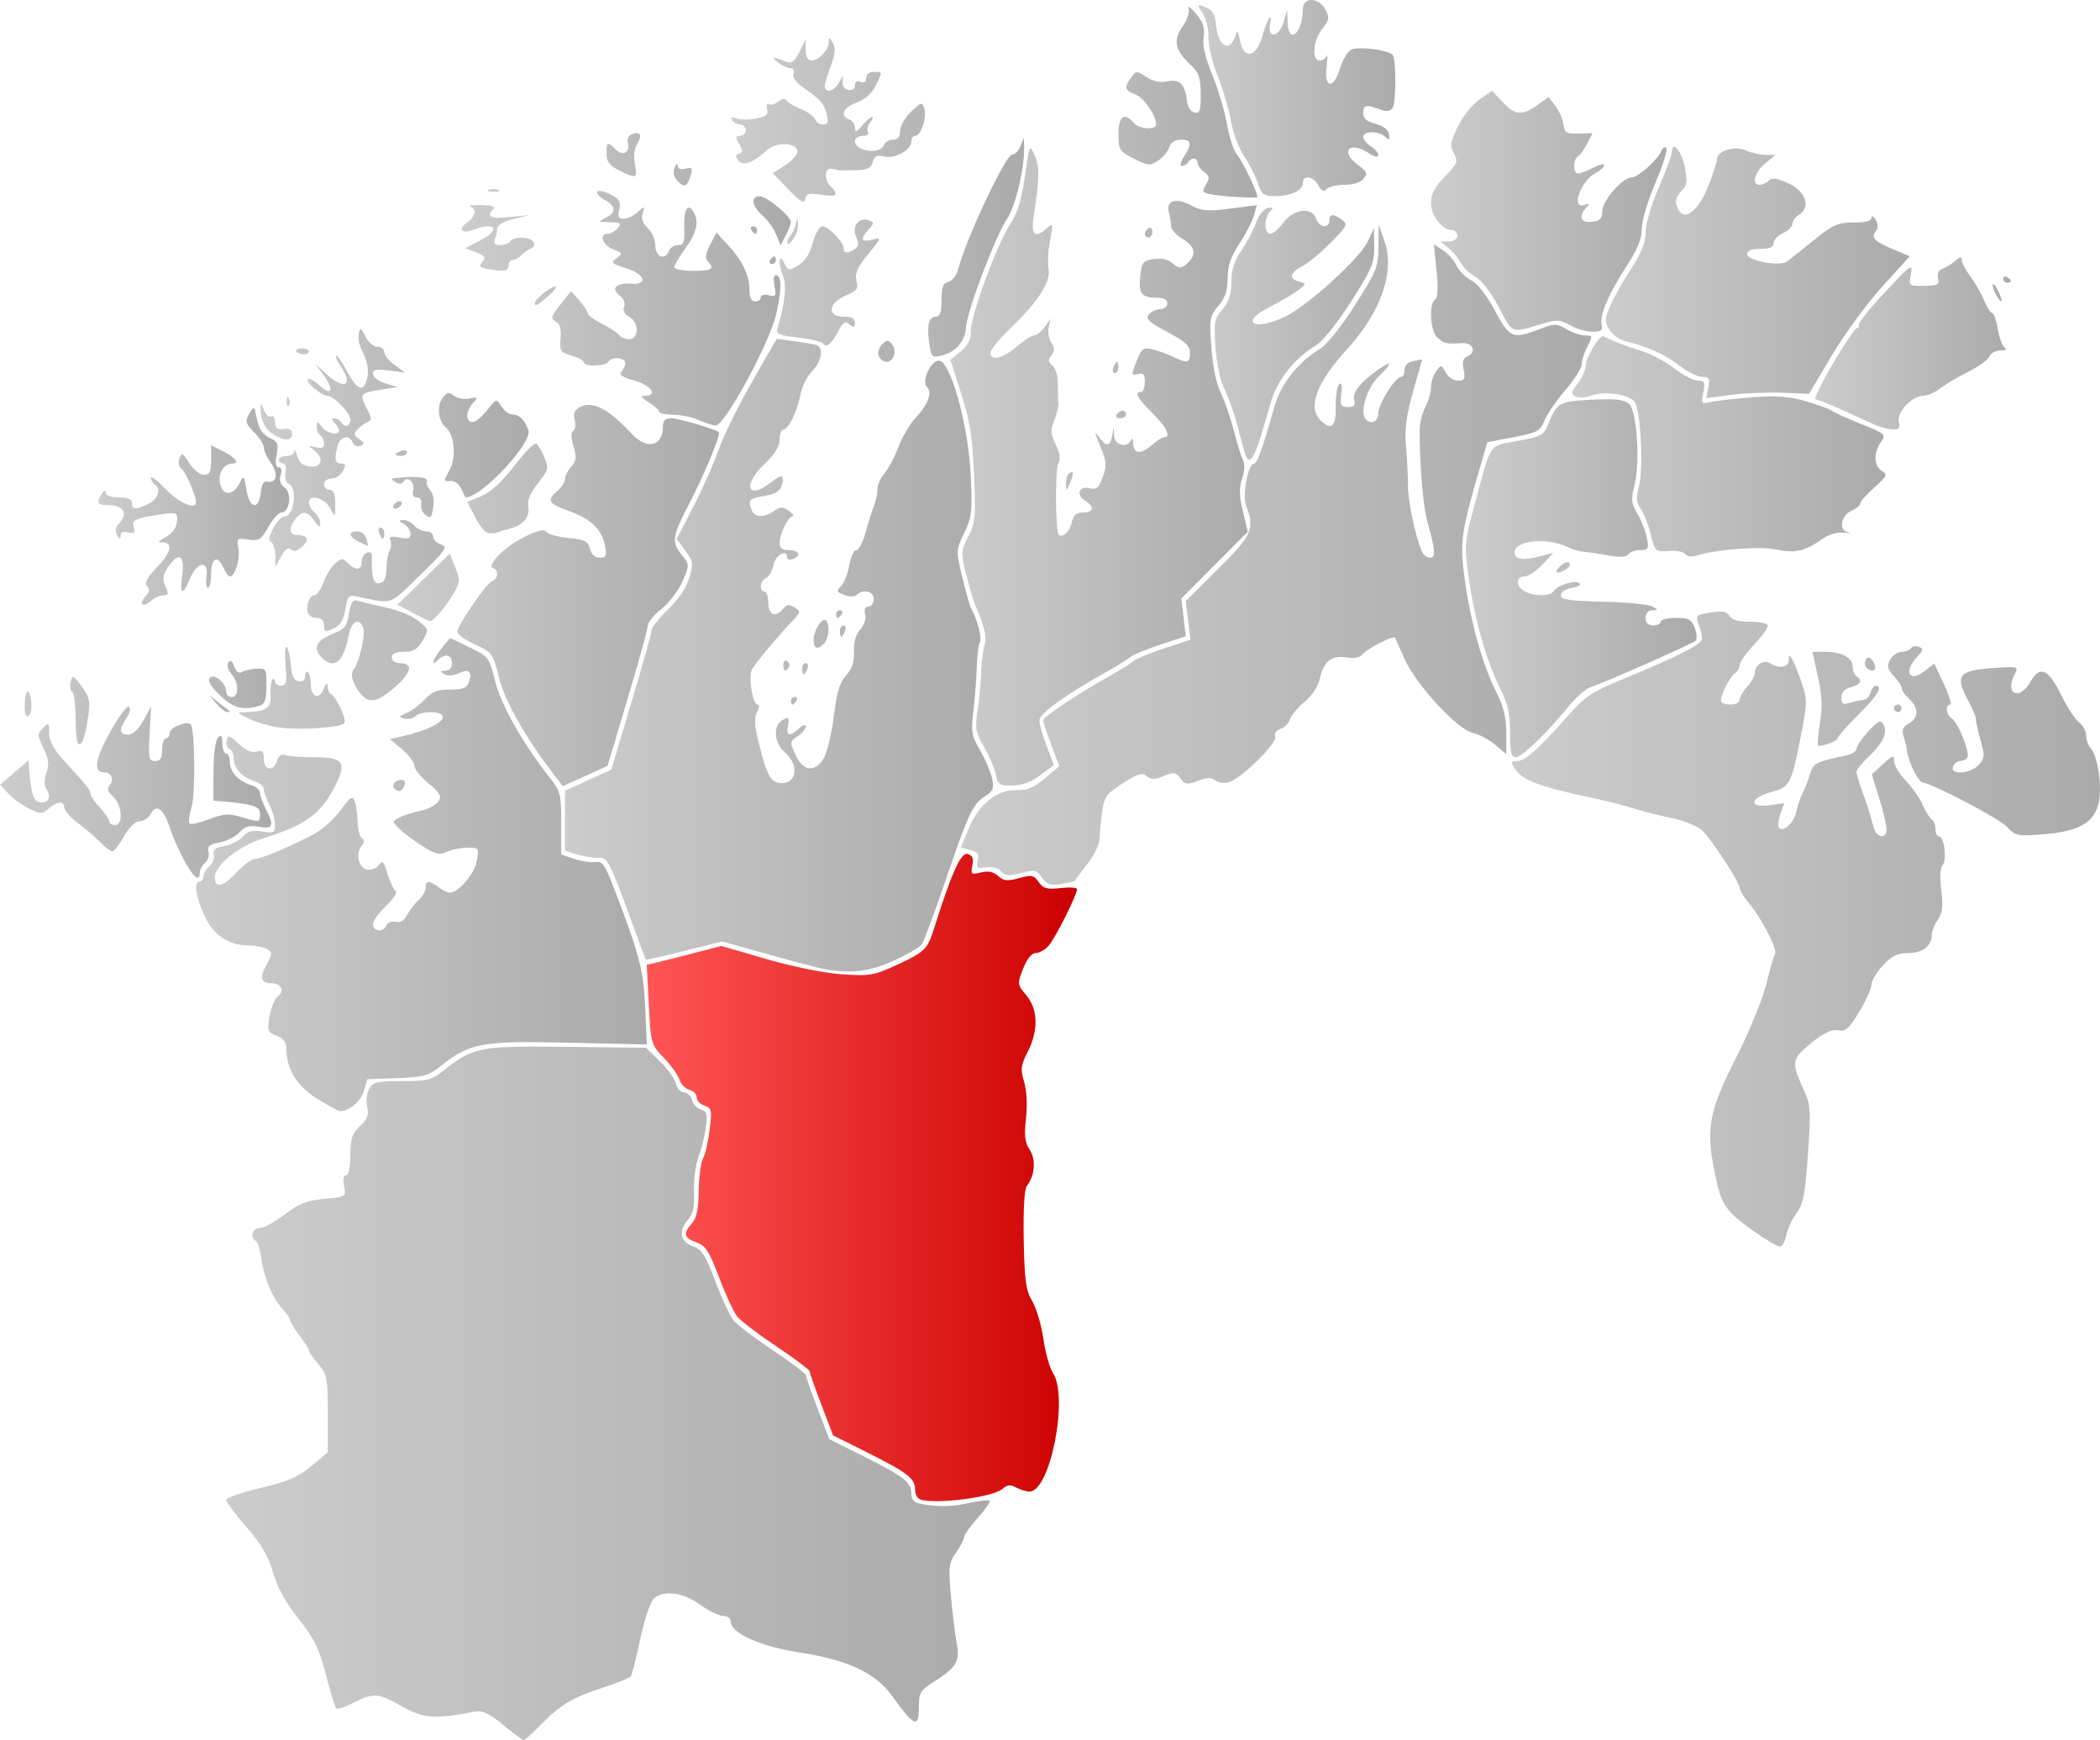
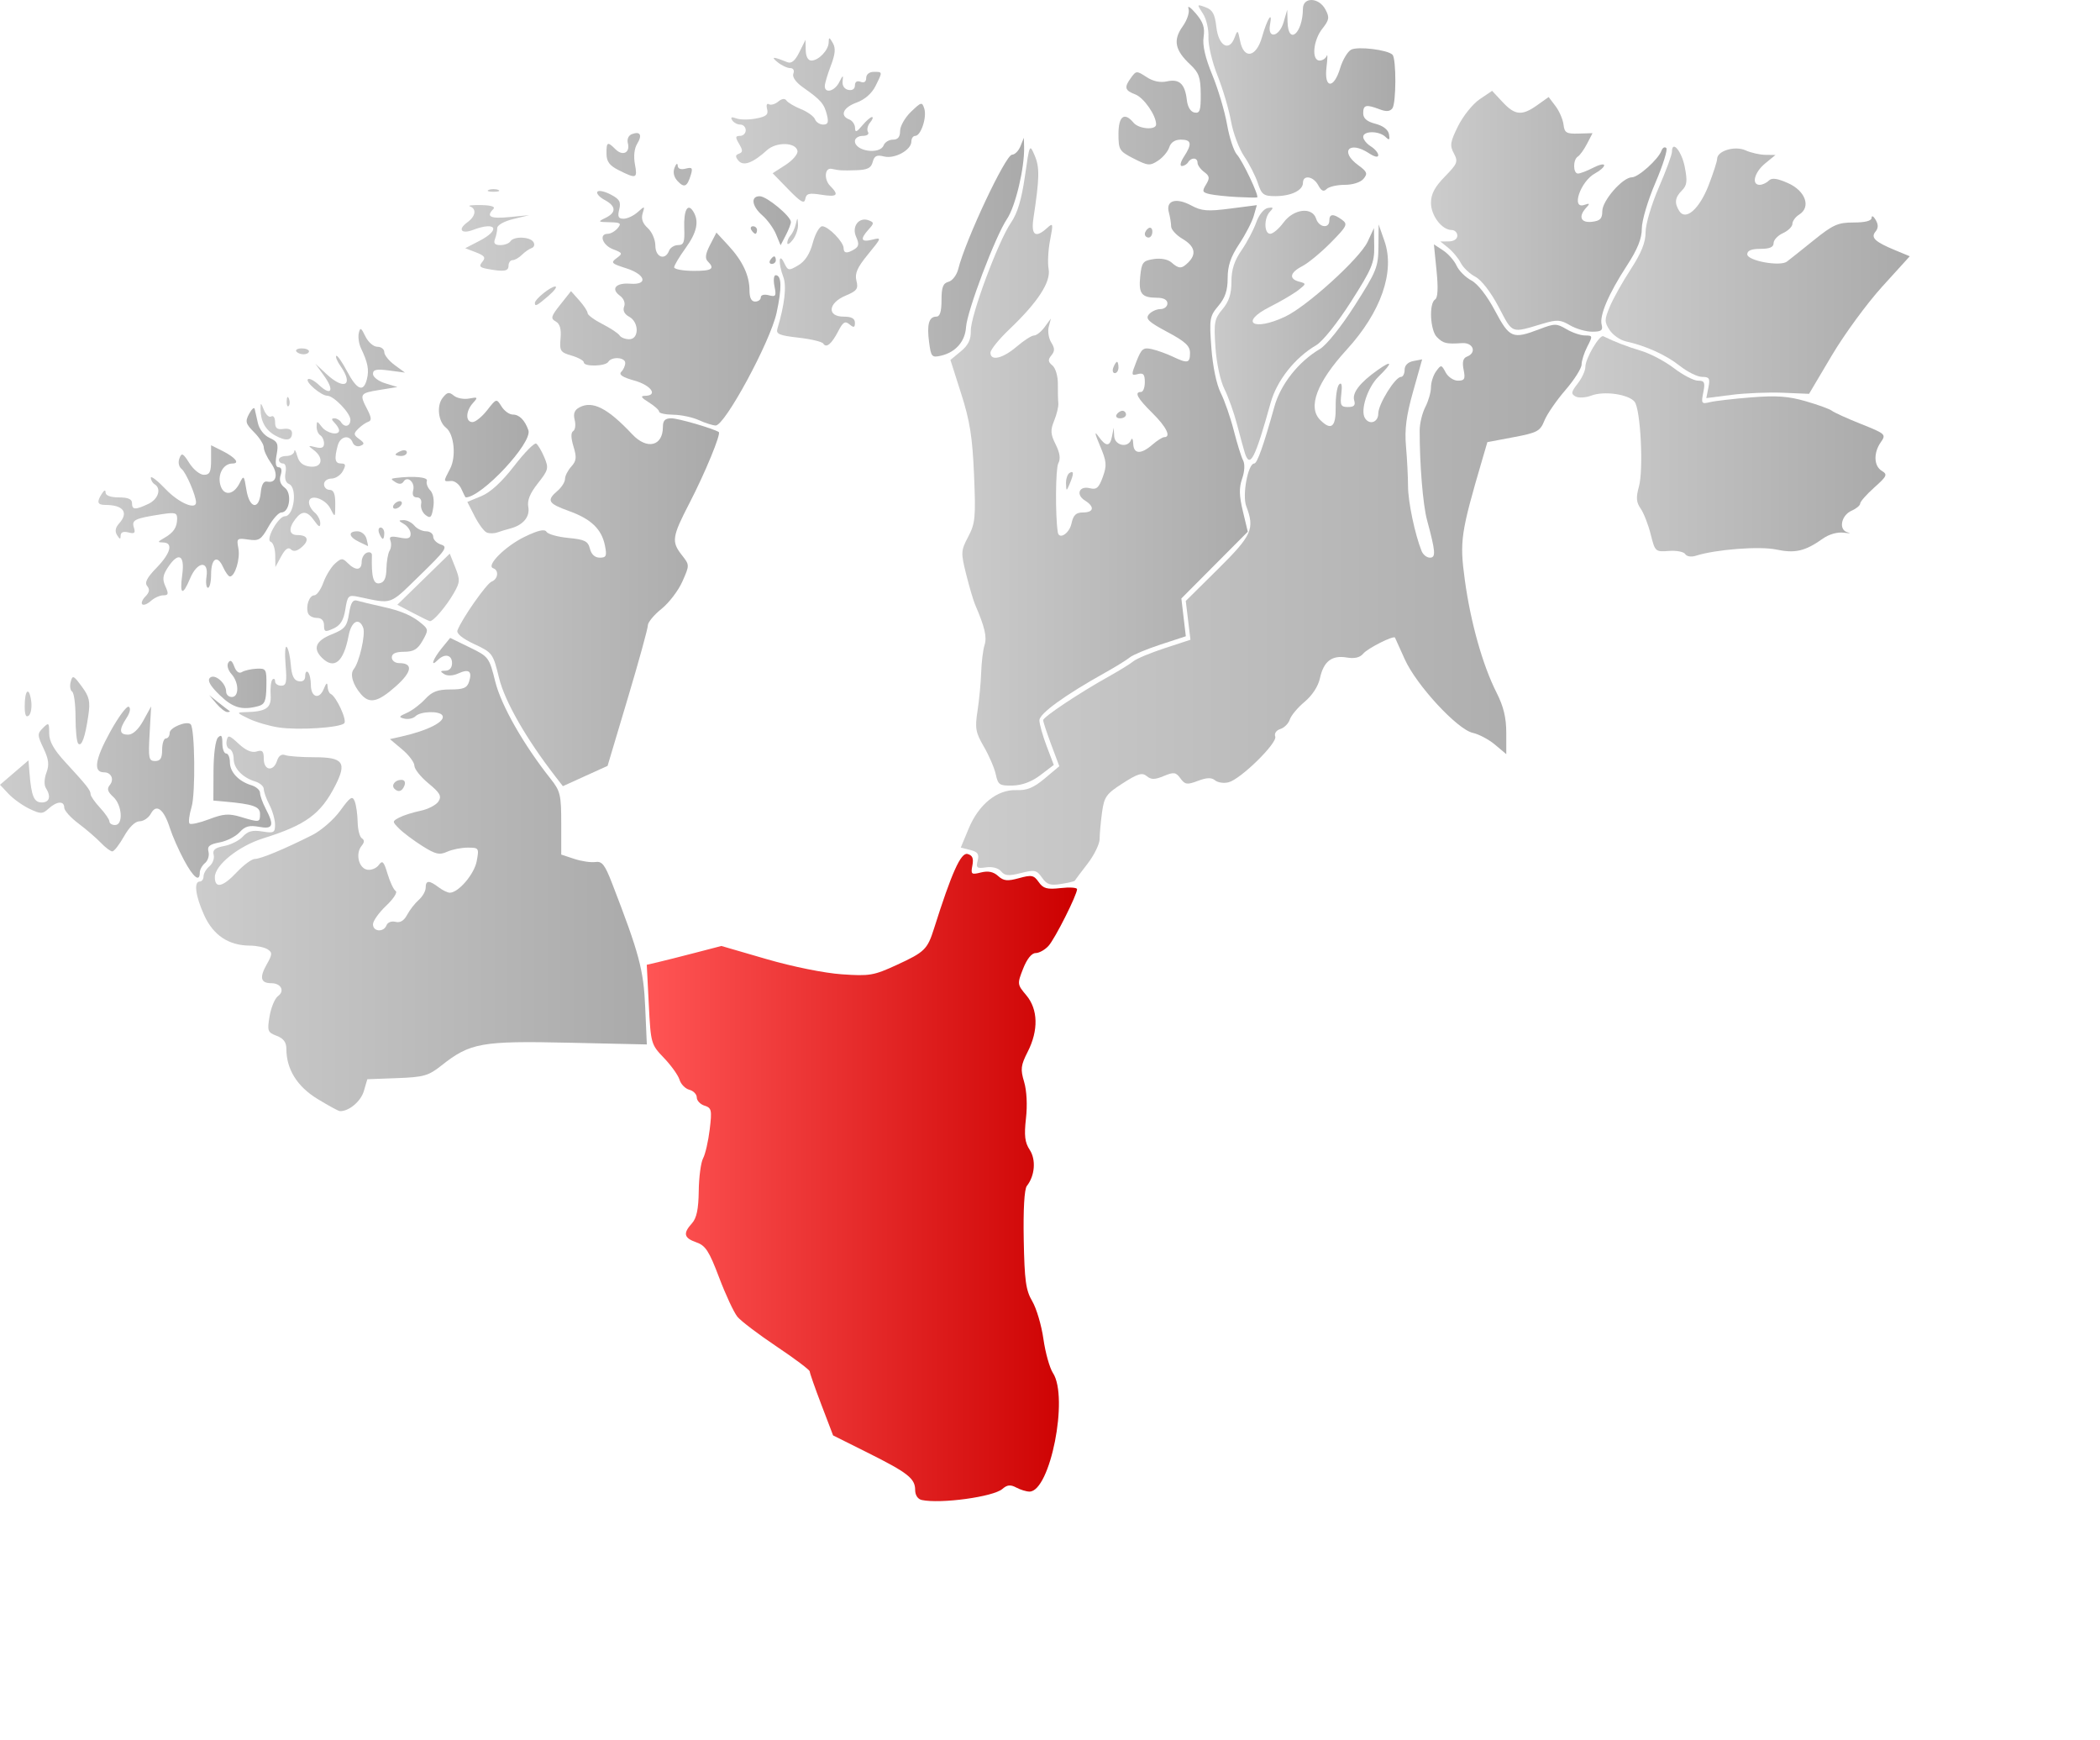
<svg xmlns="http://www.w3.org/2000/svg" xmlns:ns1="http://sodipodi.sourceforge.net/DTD/sodipodi-0.dtd" xmlns:ns2="http://www.inkscape.org/namespaces/inkscape" xmlns:xlink="http://www.w3.org/1999/xlink" width="557.752" height="462.081" id="svg5967" ns1:version="0.32" ns2:version="0.44.1" version="1.0" ns1:docbase="C:\Documents and Settings\Jon Haradld Søby\Mine dokumenter\wikipedia\Norgeskart" ns1:docname="NO 2021 Karasjok.svg">
  <defs id="defs5969">
    <linearGradient id="linearGradient7132">
      <stop id="stop7134" offset="0" style="stop-color:#f55;stop-opacity:1;" />
      <stop id="stop7136" offset="1" style="stop-color:#c00;stop-opacity:1;" />
    </linearGradient>
    <linearGradient id="linearGradient7088">
      <stop style="stop-color:#ccc;stop-opacity:1;" offset="0" id="stop7090" />
      <stop style="stop-color:#aaa;stop-opacity:1;" offset="1" id="stop7092" />
    </linearGradient>
    <linearGradient ns2:collect="always" xlink:href="#linearGradient7088" id="linearGradient7094" x1="151.464" y1="730.896" x2="354.272" y2="730.896" gradientUnits="userSpaceOnUse" />
    <linearGradient ns2:collect="always" xlink:href="#linearGradient7132" id="linearGradient7096" x1="263.182" y1="673.578" x2="377.464" y2="673.578" gradientUnits="userSpaceOnUse" />
    <linearGradient ns2:collect="always" xlink:href="#linearGradient7088" id="linearGradient7098" x1="346.579" y1="508.152" x2="514.009" y2="508.152" gradientUnits="userSpaceOnUse" />
    <linearGradient ns2:collect="always" xlink:href="#linearGradient7088" id="linearGradient7100" x1="91.403" y1="567.345" x2="163.434" y2="567.345" gradientUnits="userSpaceOnUse" />
    <linearGradient ns2:collect="always" xlink:href="#linearGradient7088" id="linearGradient7102" x1="143.499" y1="588.141" x2="263.199" y2="588.141" gradientUnits="userSpaceOnUse" />
    <linearGradient ns2:collect="always" xlink:href="#linearGradient7088" id="linearGradient7104" x1="492.985" y1="607.608" x2="649.155" y2="607.608" gradientUnits="userSpaceOnUse" />
    <linearGradient ns2:collect="always" xlink:href="#linearGradient7088" id="linearGradient7106" x1="117.547" y1="509.102" x2="168.205" y2="509.102" gradientUnits="userSpaceOnUse" />
    <linearGradient ns2:collect="always" xlink:href="#linearGradient7088" id="linearGradient7108" x1="480.728" y1="514.448" x2="542.02" y2="514.448" gradientUnits="userSpaceOnUse" />
    <linearGradient ns2:collect="always" xlink:href="#linearGradient7088" id="linearGradient7110" x1="509.007" y1="479.418" x2="592.162" y2="479.418" gradientUnits="userSpaceOnUse" />
    <linearGradient ns2:collect="always" xlink:href="#linearGradient7088" id="linearGradient7112" x1="196.93" y1="519.04" x2="282.379" y2="519.04" gradientUnits="userSpaceOnUse" />
    <linearGradient ns2:collect="always" xlink:href="#linearGradient7088" id="linearGradient7114" x1="517.862" y1="433.23" x2="598.63" y2="433.23" gradientUnits="userSpaceOnUse" />
    <linearGradient ns2:collect="always" xlink:href="#linearGradient7088" id="linearGradient7116" x1="241.464" y1="534.88" x2="355.139" y2="534.88" gradientUnits="userSpaceOnUse" />
    <linearGradient ns2:collect="always" xlink:href="#linearGradient7088" id="linearGradient7118" x1="160.597" y1="488.362" x2="231.812" y2="488.362" gradientUnits="userSpaceOnUse" />
    <linearGradient ns2:collect="always" xlink:href="#linearGradient7088" id="linearGradient7120" x1="471.464" y1="417" x2="534.041" y2="417" gradientUnits="userSpaceOnUse" />
    <linearGradient ns2:collect="always" xlink:href="#linearGradient7088" id="linearGradient7122" x1="573.497" y1="452.09" x2="625.464" y2="452.09" gradientUnits="userSpaceOnUse" />
    <linearGradient ns2:collect="always" xlink:href="#linearGradient7088" id="linearGradient7124" x1="285.638" y1="413.328" x2="363.407" y2="413.328" gradientUnits="userSpaceOnUse" />
    <linearGradient ns2:collect="always" xlink:href="#linearGradient7088" id="linearGradient7126" x1="343.829" y1="466.123" x2="425.351" y2="466.123" gradientUnits="userSpaceOnUse" />
    <linearGradient ns2:collect="always" xlink:href="#linearGradient7088" id="linearGradient7128" x1="409.728" y1="421.948" x2="462.002" y2="421.948" gradientUnits="userSpaceOnUse" />
    <linearGradient ns2:collect="always" xlink:href="#linearGradient7088" id="linearGradient7130" x1="214.024" y1="435.062" x2="301.464" y2="435.062" gradientUnits="userSpaceOnUse" />
  </defs>
  <ns1:namedview id="base" pagecolor="#ffffff" bordercolor="#666666" borderopacity="1.0" gridtolerance="10000" guidetolerance="10" objecttolerance="10" ns2:pageopacity="0.0" ns2:pageshadow="2" ns2:zoom="1.1188515" ns2:cx="278.87576" ns2:cy="338.29332" ns2:document-units="px" ns2:current-layer="layer1" showguides="true" ns2:guide-bbox="true" ns2:window-width="1024" ns2:window-height="717" ns2:window-x="-4" ns2:window-y="0" />
  <g ns2:label="Layer 1" ns2:groupmode="layer" id="layer1" transform="translate(-91.403,-360.899)">
-     <path style="fill:url(#linearGradient7094);fill-opacity:1.0" d="M 225.034,818.936 C 221.29,815.843 219.532,815.011 217.552,815.396 C 206.967,817.455 203.904,817.246 198.288,814.076 C 191.805,810.417 190.665,810.327 185.327,813.05 C 183.096,814.188 181.016,814.865 180.705,814.554 C 180.394,814.243 179.16,810.204 177.962,805.578 C 176.171,798.658 174.886,796.038 170.718,790.799 C 167.324,786.534 165.079,782.459 163.917,778.456 C 162.64,774.053 160.772,770.871 156.824,766.369 C 153.876,763.008 151.464,759.783 151.464,759.203 C 151.464,758.622 155.573,757.182 160.596,756.003 C 167.873,754.294 170.616,753.117 174.096,750.208 L 178.464,746.557 L 178.464,736.345 C 178.464,726.912 178.274,725.907 175.964,723.163 C 174.589,721.528 173.464,719.889 173.464,719.519 C 173.464,719.149 172.339,717.372 170.964,715.569 C 169.589,713.766 168.464,711.913 168.464,711.45 C 168.464,710.988 167.482,709.564 166.282,708.287 C 163.707,705.545 161.428,699.966 160.744,694.724 C 160.474,692.658 159.85,690.719 159.358,690.415 C 157.715,689.399 158.44,686.98 160.387,686.98 C 161.445,686.98 164.438,685.356 167.038,683.372 C 170.835,680.473 172.907,679.66 177.563,679.238 C 183.324,678.715 183.357,678.694 182.787,675.846 C 182.428,674.05 182.634,672.98 183.339,672.98 C 184.032,672.98 184.464,670.933 184.464,667.655 C 184.464,663.248 184.901,661.918 186.998,659.948 C 188.953,658.112 189.395,656.942 188.932,654.832 C 188.601,653.328 188.827,651.171 189.433,650.039 C 190.396,648.239 191.486,647.98 198.105,647.98 C 205.017,647.98 206.008,647.718 209.482,644.966 C 217.097,638.935 218.87,638.602 241.964,638.877 L 262.964,639.126 L 266.638,642.682 C 268.659,644.637 270.58,647.305 270.907,648.609 C 271.234,649.913 272.211,650.98 273.077,650.98 C 273.943,650.98 274.883,651.865 275.166,652.947 C 275.449,654.029 276.532,655.184 277.573,655.515 C 279.168,656.021 279.374,656.775 278.88,660.298 C 278.558,662.598 277.663,666.164 276.891,668.221 C 276.119,670.278 275.595,674.393 275.726,677.365 C 275.902,681.356 275.506,683.275 274.214,684.703 C 271.519,687.682 271.992,690.62 275.355,691.792 C 277.791,692.642 278.741,694.11 281.401,701.14 C 283.137,705.727 285.323,710.414 286.26,711.556 C 287.197,712.698 291.902,716.267 296.714,719.486 C 301.527,722.706 305.464,725.671 305.464,726.075 C 305.464,726.479 306.861,730.467 308.568,734.937 L 311.671,743.064 L 320.818,747.632 C 331.536,752.984 333.464,754.497 333.464,757.556 C 333.464,759.247 334.161,759.94 336.214,760.291 C 340.933,761.097 344.402,761.003 349.147,759.939 C 351.667,759.374 353.958,759.141 354.237,759.42 C 354.516,759.699 353.106,761.741 351.104,763.957 C 349.102,766.173 347.464,768.478 347.464,769.079 C 347.464,769.68 346.509,771.513 345.342,773.152 C 343.426,775.842 343.288,776.929 343.925,784.307 C 344.314,788.802 345.009,794.505 345.469,796.98 C 346.425,802.11 345.551,803.596 339.214,807.622 C 335.906,809.724 335.464,810.475 335.464,813.993 C 335.464,819.972 334.282,819.508 328.307,811.184 C 323.976,805.151 316.523,801.656 303.827,799.705 C 293.291,798.087 285.464,794.576 285.464,791.468 C 285.464,790.645 284.567,789.98 283.455,789.98 C 282.351,789.98 279.583,788.63 277.305,786.98 C 272.884,783.777 268.038,783.077 265.197,785.23 C 264.215,785.974 262.735,790.241 261.542,795.767 C 260.439,800.875 259.292,805.449 258.994,805.932 C 258.695,806.416 255.416,807.787 251.707,808.98 C 243.531,811.611 240.179,813.605 235.011,818.917 C 232.837,821.152 230.804,822.98 230.493,822.98 C 230.182,822.98 227.725,821.16 225.034,818.936 z " id="path6123" />
    <path style="fill:url(#linearGradient7096);fill-opacity:1.0" d="M 336.214,759.209 C 335.171,758.985 334.464,757.916 334.464,756.562 C 334.464,753.497 332.541,751.986 321.818,746.632 L 312.671,742.064 L 309.568,733.937 C 307.861,729.467 306.464,725.479 306.464,725.075 C 306.464,724.671 302.527,721.706 297.714,718.486 C 292.902,715.267 288.197,711.698 287.26,710.556 C 286.323,709.414 284.137,704.727 282.401,700.14 C 279.741,693.11 278.791,691.642 276.355,690.792 C 273.036,689.635 272.754,688.422 275.182,685.739 C 276.423,684.368 276.924,681.983 276.985,677.16 C 277.031,673.486 277.551,669.58 278.141,668.48 C 278.731,667.38 279.522,663.932 279.9,660.817 C 280.525,655.662 280.401,655.095 278.525,654.5 C 277.392,654.14 276.464,653.159 276.464,652.319 C 276.464,651.48 275.579,650.562 274.497,650.279 C 273.415,649.996 272.241,648.8 271.888,647.622 C 271.535,646.444 269.674,643.839 267.753,641.833 C 264.311,638.241 264.251,638.028 263.721,627.638 L 263.182,617.089 L 266.073,616.418 C 267.663,616.049 272.122,614.925 275.982,613.921 L 283,612.095 L 294.982,615.577 C 301.911,617.59 310.338,619.293 314.964,619.614 C 322.365,620.127 323.456,619.943 329.531,617.148 C 336.998,613.712 337.719,613.01 339.469,607.48 C 344.159,592.652 346.605,587.204 348.366,587.665 C 349.682,588.009 350.027,588.814 349.667,590.701 C 349.213,593.074 349.385,593.217 351.937,592.576 C 353.855,592.095 355.247,592.378 356.49,593.504 C 357.959,594.833 358.96,594.937 362.051,594.084 C 365.395,593.161 365.984,593.278 367.279,595.126 C 368.489,596.854 369.483,597.125 373.101,596.718 C 375.501,596.447 377.464,596.58 377.464,597.013 C 377.464,598.53 371.61,610.161 369.891,612.061 C 368.936,613.117 367.392,613.98 366.461,613.98 C 365.404,613.98 364.156,615.536 363.142,618.117 C 361.547,622.177 361.563,622.309 363.991,625.194 C 367.117,628.91 367.254,634.511 364.357,640.19 C 362.521,643.788 362.398,644.818 363.404,648.174 C 364.099,650.493 364.295,654.35 363.898,657.865 C 363.38,662.44 363.596,664.252 364.896,666.236 C 366.612,668.855 366.269,673.113 364.124,675.826 C 363.466,676.659 363.153,682.097 363.303,690.088 C 363.508,700.984 363.863,703.541 365.573,706.44 C 366.688,708.33 368.02,712.841 368.533,716.465 C 369.046,720.089 370.185,724.151 371.064,725.492 C 375.286,731.936 370.328,756.98 364.83,756.98 C 364.007,756.98 362.425,756.494 361.315,755.9 C 359.778,755.078 358.901,755.168 357.631,756.278 C 355.243,758.366 341.228,760.284 336.214,759.209 z " id="path6121" />
    <path style="fill:url(#linearGradient7098);fill-opacity:1.0" d="M 368.157,593.953 C 366.731,591.916 366.207,591.802 362.552,592.73 C 359.31,593.553 358.281,593.465 357.299,592.282 C 356.569,591.402 354.959,590.974 353.296,591.218 C 350.854,591.577 350.582,591.358 351.066,589.431 C 351.501,587.698 351.087,587.102 349.098,586.603 L 346.579,585.971 L 348.686,580.901 C 351.364,574.457 356.274,570.508 361.357,570.71 C 364.152,570.822 365.928,570.09 368.883,567.609 L 372.751,564.362 L 370.607,558.634 C 369.429,555.483 368.464,552.558 368.464,552.133 C 368.464,551.285 378.086,544.884 385.964,540.491 C 388.714,538.957 391.639,537.148 392.464,536.471 C 393.289,535.793 397.028,534.235 400.773,533.008 L 407.583,530.778 L 406.96,525.629 L 406.338,520.48 L 414.901,512.002 C 423.936,503.057 424.699,501.359 422.4,495.311 C 421.293,492.4 422.864,483.98 424.514,483.98 C 425.309,483.98 426.992,479.236 429.878,468.866 C 431.526,462.946 436.299,456.907 441.964,453.576 C 443.696,452.558 447.606,447.674 451.214,442.023 C 457.024,432.924 457.467,431.82 457.512,426.357 L 457.56,420.48 L 459.111,424.911 C 461.951,433.025 458.21,443.767 449.06,453.774 C 441.16,462.414 438.663,469.037 442.035,472.409 C 444.989,475.363 446.238,474.321 446.157,468.971 C 446.116,466.216 446.527,463.517 447.072,462.972 C 447.726,462.319 447.923,463.171 447.654,465.481 C 447.297,468.533 447.523,468.98 449.422,468.98 C 451.028,468.98 451.461,468.522 451.074,467.23 C 450.477,465.24 452.57,462.518 457.249,459.2 C 461.261,456.355 461.389,457.143 457.527,460.918 C 454.634,463.747 452.639,469.836 453.924,471.915 C 455.12,473.85 457.464,473.053 457.464,470.712 C 457.464,468.226 461.958,460.98 463.5,460.98 C 464.03,460.98 464.464,460.133 464.464,459.097 C 464.464,457.919 465.336,457.047 466.793,456.768 L 469.122,456.323 L 466.715,464.869 C 464.896,471.329 464.436,474.888 464.833,479.448 C 465.122,482.766 465.364,487.526 465.371,490.027 C 465.382,494.147 467.188,502.756 468.978,507.23 C 469.363,508.193 470.356,508.98 471.185,508.98 C 472.809,508.98 472.688,507.41 470.413,498.98 C 469.324,494.945 468.441,484.158 468.463,475.173 C 468.468,473.354 469.145,470.564 469.968,468.973 C 470.791,467.381 471.464,465.018 471.464,463.721 C 471.464,462.424 472.08,460.52 472.832,459.491 C 474.155,457.683 474.24,457.693 475.368,459.8 C 476.009,460.999 477.475,461.98 478.624,461.98 C 480.398,461.98 480.626,461.541 480.132,459.071 C 479.725,457.037 479.989,455.993 481.007,455.602 C 483.7,454.569 482.708,451.813 479.714,452.011 C 475.5,452.289 474.731,452.104 473.035,450.409 C 471.242,448.615 470.896,441.449 472.554,440.425 C 473.284,439.973 473.413,437.446 472.943,432.77 L 472.242,425.788 L 474.699,427.398 C 476.05,428.284 477.656,430.105 478.267,431.446 C 478.877,432.787 480.634,434.545 482.171,435.353 C 483.877,436.251 486.326,439.382 488.464,443.4 C 492.35,450.703 493.141,451.033 500.263,448.313 C 504.338,446.757 504.816,446.757 507.45,448.313 C 509.003,449.23 511.227,449.98 512.394,449.98 C 514.421,449.98 514.448,450.111 512.99,452.931 C 512.151,454.553 511.464,456.698 511.464,457.698 C 511.464,458.697 509.525,461.757 507.156,464.497 C 504.786,467.238 502.284,470.876 501.596,472.581 C 500.456,475.406 499.726,475.799 493.395,476.993 L 486.445,478.305 L 485.099,482.892 C 479.364,502.436 479.052,504.568 480.44,514.796 C 481.972,526.09 485.18,537.513 488.86,544.774 C 490.747,548.499 491.464,551.461 491.464,555.536 L 491.464,561.158 L 488.488,558.654 C 486.851,557.277 484.186,555.858 482.564,555.502 C 478.466,554.602 467.583,542.83 464.504,535.965 C 463.15,532.949 461.982,530.362 461.907,530.217 C 461.569,529.563 454.668,533.03 453.496,534.442 C 452.604,535.516 451.195,535.851 449.076,535.494 C 445.131,534.828 442.937,536.528 441.978,540.994 C 441.523,543.118 439.931,545.564 437.907,547.254 C 436.079,548.779 434.309,550.893 433.973,551.952 C 433.637,553.011 432.508,554.149 431.464,554.48 C 430.368,554.828 429.792,555.67 430.1,556.473 C 430.752,558.174 420.919,567.816 417.701,568.631 C 416.456,568.946 414.847,568.713 414.124,568.113 C 413.171,567.322 411.918,567.36 409.557,568.251 C 406.683,569.336 406.141,569.259 404.922,567.592 C 403.704,565.926 403.187,565.852 400.502,566.964 C 398.09,567.964 397.155,567.969 395.976,566.99 C 394.76,565.981 393.597,566.328 389.61,568.887 C 385.203,571.715 384.67,572.464 384.097,576.638 C 383.749,579.18 383.464,582.348 383.464,583.678 C 383.464,585.009 382.006,587.984 380.224,590.289 C 378.443,592.594 376.923,594.612 376.848,594.773 C 376.773,594.934 375.141,595.321 373.221,595.632 C 370.364,596.096 369.445,595.791 368.157,593.953 z " id="path6113" />
    <path id="path6111" style="fill:url(#linearGradient7100);fill-opacity:1.0" d="M 140.243,589.23 C 138.847,586.618 137.177,582.829 136.533,580.81 C 134.918,575.75 132.941,574.221 131.499,576.916 C 130.891,578.051 129.538,578.98 128.493,578.98 C 127.317,578.98 125.735,580.505 124.344,582.98 C 123.107,585.18 121.707,586.98 121.232,586.98 C 120.757,586.98 119.378,585.942 118.166,584.672 C 116.955,583.403 114.277,581.099 112.214,579.553 C 110.152,578.008 108.464,576.121 108.464,575.362 C 108.464,573.502 106.523,573.617 104.323,575.608 C 102.68,577.094 102.236,577.1 99.229,575.673 C 97.417,574.813 94.915,573.024 93.669,571.698 L 91.403,569.287 L 95.184,566.047 L 98.964,562.807 L 99.234,566.144 C 99.733,572.313 100.424,573.98 102.483,573.98 C 104.568,573.98 105.016,572.399 103.575,570.126 C 103.083,569.349 103.151,567.622 103.733,566.078 C 104.522,563.989 104.349,562.539 102.961,559.614 C 101.3,556.114 101.29,555.726 102.818,554.198 C 104.346,552.67 104.464,552.769 104.464,555.587 C 104.464,557.768 105.661,559.922 108.714,563.237 C 114.475,569.492 115.464,570.746 115.464,571.792 C 115.464,572.285 116.589,573.902 117.964,575.386 C 119.339,576.869 120.464,578.51 120.464,579.032 C 120.464,579.553 121.139,579.98 121.964,579.98 C 124.205,579.98 123.851,574.641 121.468,572.483 C 119.98,571.138 119.747,570.344 120.554,569.372 C 121.807,567.861 120.952,565.98 119.012,565.98 C 116.13,565.98 116.628,562.587 120.564,555.416 C 122.81,551.324 125.081,548.243 125.61,548.57 C 126.182,548.924 125.941,550.129 125.018,551.538 C 122.94,554.71 123.06,555.98 125.44,555.98 C 126.69,555.98 128.175,554.602 129.481,552.23 L 131.545,548.48 L 131.138,555.73 C 130.77,562.286 130.91,562.98 132.598,562.98 C 134.005,562.98 134.464,562.242 134.464,559.98 C 134.464,558.33 134.914,556.98 135.464,556.98 C 136.014,556.98 136.464,556.314 136.464,555.499 C 136.464,554.082 141.035,552.218 142.041,553.224 C 143.162,554.345 143.356,571.609 142.288,575.175 C 141.658,577.275 141.413,579.263 141.743,579.593 C 142.073,579.922 144.41,579.403 146.936,578.438 C 150.756,576.979 152.176,576.877 155.363,577.832 C 160.366,579.331 160.464,579.315 160.464,577.026 C 160.464,575.061 158.641,574.428 151.019,573.744 L 148.074,573.48 L 148.109,565.69 C 148.129,561.161 148.63,557.415 149.304,556.74 C 150.184,555.86 150.464,556.232 150.464,558.28 C 150.464,559.765 150.914,560.98 151.464,560.98 C 152.014,560.98 152.464,562.035 152.464,563.325 C 152.464,565.925 154.779,568.383 158.214,569.429 C 159.452,569.806 160.464,570.708 160.464,571.433 C 160.464,572.158 161.136,574.041 161.958,575.616 C 164.315,580.135 163.939,581.16 160.183,580.455 C 157.634,579.977 156.487,580.298 155.045,581.89 C 154.025,583.018 151.639,584.232 149.743,584.588 C 147.034,585.096 146.4,585.627 146.777,587.07 C 147.041,588.08 146.629,589.428 145.861,590.066 C 145.093,590.703 144.464,591.845 144.464,592.603 C 144.464,595.288 142.748,593.918 140.243,589.23 z M 112.175,558.358 C 111.784,557.967 111.464,554.823 111.464,551.373 C 111.464,547.922 111.056,544.846 110.558,544.538 C 110.06,544.23 109.89,543.067 110.182,541.952 C 110.665,540.104 110.922,540.212 113.114,543.184 C 115.148,545.941 115.415,547.135 114.852,550.961 C 114.007,556.704 113.081,559.263 112.175,558.358 z M 97.964,548.48 C 97.964,544.086 99.103,543.068 99.673,546.953 C 99.921,548.639 99.637,550.421 99.044,550.914 C 98.308,551.524 97.964,550.75 97.964,548.48 z M 148.869,547.73 L 146.964,545.48 L 149.464,547.47 C 150.839,548.564 152.152,549.576 152.381,549.72 C 152.61,549.863 152.342,549.98 151.786,549.98 C 151.229,549.98 149.917,548.968 148.869,547.73 z " />
    <path id="path6117" style="fill:url(#linearGradient7102);fill-opacity:1.0" d="M 175.73,652.715 C 170.319,649.41 167.464,644.822 167.464,639.435 C 167.464,637.662 166.709,636.644 164.878,635.947 C 162.479,635.035 162.343,634.657 163.005,630.739 C 163.397,628.416 164.405,626.013 165.244,625.399 C 167.107,624.037 166.037,621.98 163.464,621.98 C 160.638,621.98 160.261,620.501 162.21,617.05 C 163.752,614.317 163.783,613.826 162.464,612.976 C 161.639,612.445 159.517,612.004 157.748,611.996 C 152.148,611.969 148.092,609.284 145.668,604 C 143.331,598.907 142.807,594.98 144.464,594.98 C 145.014,594.98 145.464,594.36 145.464,593.603 C 145.464,592.845 146.17,591.639 147.034,590.923 C 147.897,590.206 148.399,588.841 148.151,587.889 C 147.81,586.587 148.501,586.008 150.944,585.55 C 152.729,585.215 154.965,584.084 155.912,583.037 C 157.21,581.604 158.478,581.27 161.05,581.688 C 164.136,582.189 164.463,582.013 164.458,579.861 C 164.454,578.552 163.78,576.191 162.958,574.616 C 162.136,573.041 161.464,571.158 161.464,570.433 C 161.464,569.708 160.452,568.806 159.214,568.429 C 155.814,567.393 153.464,564.933 153.464,562.409 C 153.464,561.165 152.963,559.98 152.35,559.775 C 151.737,559.571 151.4,558.588 151.6,557.591 C 151.925,555.97 152.266,556.058 154.807,558.417 C 156.694,560.169 158.29,560.853 159.557,560.451 C 161.095,559.963 161.464,560.342 161.464,562.413 C 161.464,565.533 164.039,565.895 164.987,562.908 C 165.402,561.599 166.194,561.046 167.136,561.408 C 167.956,561.723 171.486,561.98 174.978,561.98 C 182.547,561.98 183.574,563.381 180.469,569.47 C 176.59,577.079 172.662,579.956 161.287,583.52 C 154.778,585.56 148.464,590.631 148.464,593.819 C 148.464,596.954 150.556,596.476 154.325,592.48 C 156.141,590.555 158.29,588.98 159.1,588.98 C 160.643,588.98 166.947,586.36 174.303,582.662 C 176.693,581.46 180.046,578.543 181.768,576.167 C 184.426,572.5 185.001,572.126 185.609,573.667 C 186.002,574.664 186.355,577.141 186.394,579.171 C 186.432,581.201 186.936,583.154 187.513,583.51 C 188.234,583.956 188.211,584.581 187.436,585.514 C 185.763,587.53 186.659,591.402 188.898,591.829 C 189.962,592.032 191.355,591.482 191.995,590.607 C 192.983,589.256 193.336,589.611 194.339,592.956 C 194.988,595.123 195.959,597.168 196.497,597.5 C 197.035,597.833 195.897,599.592 193.969,601.411 C 192.041,603.229 190.464,605.451 190.464,606.348 C 190.464,608.335 193.317,608.528 194.06,606.591 C 194.358,605.815 195.411,605.415 196.443,605.685 C 197.672,606.006 198.71,605.382 199.535,603.824 C 200.219,602.535 201.607,600.752 202.621,599.863 C 203.635,598.973 204.464,597.511 204.464,596.613 C 204.464,594.617 205.364,594.59 207.905,596.512 C 208.973,597.32 210.323,597.966 210.905,597.949 C 213.229,597.879 217.369,593.006 218.011,589.584 C 218.667,586.083 218.6,585.98 215.622,585.98 C 213.937,585.98 211.473,586.475 210.147,587.079 C 208.126,587.999 207.062,587.751 203.566,585.545 C 201.273,584.097 198.522,582.038 197.453,580.969 C 195.541,579.057 195.54,579.01 197.427,578 C 198.482,577.436 201.017,576.626 203.061,576.202 C 205.106,575.777 207.265,574.657 207.86,573.714 C 208.751,572.301 208.282,571.455 205.203,568.917 C 203.147,567.222 201.464,565.113 201.464,564.23 C 201.464,563.348 200.002,561.397 198.214,559.896 L 194.964,557.165 L 197.964,556.491 C 205.112,554.886 209.866,552.44 208.894,550.867 C 208.121,549.616 203.082,549.763 201.77,551.074 C 201.169,551.676 199.841,551.971 198.82,551.731 C 197.207,551.352 197.291,551.151 199.464,550.196 C 200.839,549.592 203.024,547.946 204.319,546.539 C 206.149,544.551 207.639,543.98 211.002,543.98 C 214.503,543.98 215.455,543.584 215.988,541.905 C 216.87,539.126 215.961,538.433 213.126,539.724 C 211.708,540.371 210.223,540.441 209.372,539.902 C 208.236,539.183 208.302,539.008 209.714,538.996 C 210.792,538.986 211.464,538.212 211.464,536.98 C 211.464,534.753 209.504,534.34 207.664,536.18 C 205.58,538.264 206.365,535.917 208.714,533.041 L 210.964,530.286 L 216.135,532.803 C 221.196,535.266 221.341,535.459 222.944,541.9 C 224.517,548.22 230.497,558.713 237.67,567.739 C 240.221,570.949 240.464,571.976 240.464,579.54 L 240.464,587.825 L 243.935,588.97 C 245.843,589.6 248.362,589.973 249.532,589.798 C 251.303,589.533 252.046,590.482 253.979,595.48 C 261.196,614.143 262.338,618.416 262.77,628.361 L 263.199,638.242 L 242.399,637.781 C 219.272,637.268 216.256,637.809 208.658,643.827 C 205.191,646.573 203.97,646.921 196.877,647.185 L 188.964,647.48 L 188.029,650.654 C 187.223,653.388 184.012,656.059 181.667,655.946 C 181.28,655.928 178.609,654.474 175.73,652.715 z M 196.158,570.341 C 195.232,569.415 196.347,567.98 197.992,567.98 C 198.834,567.98 199.17,568.584 198.826,569.48 C 198.215,571.071 197.212,571.395 196.158,570.341 z M 165.464,554.073 C 162.989,553.709 159.389,552.658 157.464,551.735 C 154.253,550.197 154.17,550.054 156.464,550.006 C 162.127,549.886 163.524,548.941 163.285,545.393 C 163.161,543.555 163.376,541.735 163.762,541.349 C 164.148,540.963 164.464,541.172 164.464,541.814 C 164.464,542.455 165.195,542.98 166.088,542.98 C 167.446,542.98 167.637,542.075 167.253,537.445 C 167,534.401 167.139,532.263 167.562,532.695 C 167.985,533.127 168.473,535.276 168.647,537.472 C 168.873,540.323 169.464,541.558 170.714,541.795 C 171.837,542.008 172.464,541.504 172.464,540.387 C 172.464,539.43 172.802,538.987 173.214,539.402 C 173.627,539.818 173.964,541.314 173.964,542.727 C 173.964,546.087 176.207,546.796 177.402,543.814 C 178.04,542.221 178.357,542.009 178.401,543.147 C 178.436,544.064 178.802,544.964 179.214,545.147 C 180.721,545.816 183.659,552.184 182.824,552.969 C 181.57,554.148 170.692,554.84 165.464,554.073 z M 187.271,545.23 C 185.103,542.706 184.289,539.899 185.349,538.603 C 186.833,536.791 188.537,529.334 187.867,527.587 C 186.775,524.741 184.707,525.873 183.987,529.712 C 182.673,536.712 180.139,538.798 176.893,535.552 C 174.424,533.083 175.274,531.04 179.47,529.361 C 182.965,527.963 183.556,527.259 184.102,523.844 C 184.58,520.853 185.11,520.044 186.346,520.418 C 187.236,520.687 190.159,521.388 192.841,521.976 C 198.09,523.127 200.998,524.397 203.625,526.683 C 205.173,528.03 205.173,528.328 203.625,531.048 C 202.326,533.331 201.256,533.969 198.714,533.974 C 196.495,533.978 195.464,534.456 195.464,535.48 C 195.464,536.305 196.337,536.98 197.405,536.98 C 201.203,536.98 200.867,539.295 196.508,543.163 C 191.768,547.37 189.537,547.869 187.271,545.23 z " />
-     <path id="path6119" style="fill:url(#linearGradient7104);fill-opacity:1.0" d="M 557.964,688.354 C 549.579,682.477 548.66,681.164 546.874,672.515 C 544.407,660.57 545.232,656.08 552.533,641.704 C 555.947,634.981 559.532,626.249 560.5,622.3 C 561.467,618.352 562.523,614.693 562.846,614.171 C 563.554,613.025 559.258,604.712 555.888,600.707 C 554.555,599.123 553.451,597.299 553.436,596.653 C 553.399,595.132 546.196,584.086 543.512,581.434 C 542.349,580.286 538.702,578.815 535.202,578.084 C 531.771,577.366 527.164,576.2 524.964,575.492 C 522.764,574.783 518.489,573.681 515.464,573.043 C 500.042,569.789 495.675,568.148 493.604,564.833 C 492.627,563.269 492.749,562.98 494.384,562.98 C 496.497,562.98 500.311,559.57 507.992,550.811 C 512.183,546.032 514.299,544.592 521.464,541.641 C 536.983,535.249 543.464,531.977 543.464,530.535 C 543.464,529.752 543.045,528.009 542.533,526.662 C 541.657,524.358 541.845,524.175 545.72,523.555 C 548.883,523.049 550.038,523.254 550.701,524.438 C 551.274,525.462 553.038,525.98 555.955,525.98 C 558.37,525.98 560.586,526.369 560.88,526.844 C 561.173,527.319 559.625,529.588 557.439,531.886 C 555.253,534.184 553.464,536.698 553.464,537.473 C 553.464,538.247 552.892,539.241 552.193,539.681 C 550.9,540.494 548.464,545.293 548.464,547.027 C 548.464,547.551 549.589,547.98 550.964,547.98 C 552.36,547.98 553.464,547.401 553.464,546.669 C 553.464,545.947 554.364,544.391 555.464,543.211 C 556.564,542.03 557.464,540.425 557.464,539.644 C 557.464,537.461 559.795,535.945 561.498,537.022 C 563.888,538.534 566.462,538.126 566.494,536.23 C 566.521,534.686 566.634,534.666 567.448,536.058 C 567.956,536.926 569.082,539.731 569.951,542.291 C 571.395,546.543 571.392,547.663 569.923,555.213 C 567.182,569.294 566.89,569.874 561.878,571.215 C 556.101,572.759 555.711,575.479 561.375,574.719 L 565.285,574.194 L 564.259,577.138 C 563.695,578.758 563.531,580.381 563.896,580.746 C 565.115,581.964 567.914,579.325 568.521,576.385 C 568.85,574.787 569.595,572.58 570.174,571.48 C 570.754,570.38 571.625,568.145 572.109,566.514 C 572.986,563.557 573.746,563.161 581.714,561.511 C 583.227,561.198 584.477,560.388 584.493,559.711 C 584.509,559.034 585.908,556.957 587.6,555.095 C 590.012,552.442 590.867,552.009 591.548,553.095 C 592.877,555.21 591.615,558.149 587.864,561.679 C 585.994,563.439 584.464,565.311 584.464,565.84 C 584.464,566.369 585.333,569.205 586.396,572.141 C 587.459,575.078 588.592,578.718 588.915,580.23 C 589.577,583.331 592.464,584.013 592.464,581.069 C 592.464,580.018 591.579,576.313 590.496,572.836 L 588.529,566.514 L 591.496,563.803 C 594.181,561.351 594.464,561.279 594.464,563.046 C 594.464,564.12 595.874,566.457 597.597,568.239 C 599.321,570.022 601.339,572.912 602.082,574.662 C 602.826,576.412 603.891,578.126 604.449,578.471 C 605.007,578.816 605.464,579.972 605.464,581.039 C 605.464,582.107 605.858,582.98 606.339,582.98 C 607.736,582.98 608.586,589.128 607.389,590.57 C 606.705,591.394 606.559,593.893 606.992,597.356 C 607.522,601.603 607.315,603.355 606.07,605.132 C 605.187,606.393 604.464,608.257 604.464,609.274 C 604.464,612.131 601.958,613.98 598.086,613.98 C 595.406,613.98 593.839,614.756 591.519,617.23 C 589.844,619.018 588.471,621.313 588.469,622.33 C 588.466,623.347 587.002,626.612 585.214,629.585 C 582.625,633.892 581.544,634.894 579.898,634.513 C 577.738,634.013 574.773,635.623 570.328,639.711 C 567.422,642.385 567.455,643.824 570.581,650.555 C 572.294,654.244 572.389,655.842 571.584,667.404 C 570.846,678.001 570.33,680.67 568.556,683.069 C 567.38,684.66 566.147,687.316 565.816,688.971 C 565.485,690.626 564.708,691.953 564.089,691.919 C 563.47,691.885 560.714,690.281 557.964,688.354 z M 624.435,580.449 C 622.37,578.251 605.291,569.263 602.063,568.676 C 600.844,568.454 598.349,563.491 597.942,560.48 C 597.794,559.38 597.358,557.506 596.974,556.316 C 596.453,554.701 596.807,553.867 598.37,553.031 C 601.013,551.616 601.053,548.823 598.464,546.48 C 597.364,545.485 596.464,544.206 596.464,543.64 C 596.464,543.073 595.525,541.61 594.378,540.389 C 592.668,538.568 592.494,537.792 593.414,536.075 C 594.03,534.923 595.392,533.98 596.44,533.98 C 597.488,533.98 598.612,533.55 598.937,533.024 C 599.262,532.498 600.213,532.33 601.05,532.652 C 602.34,533.146 602.258,533.57 600.518,535.422 C 596.812,539.368 598.557,542.268 602.684,539.022 L 605.14,537.09 L 607.688,542.535 C 609.089,545.53 609.837,547.98 609.35,547.98 C 607.976,547.98 608.306,550.785 609.785,551.681 C 611.457,552.692 614.694,560.8 613.923,562.046 C 613.606,562.56 612.746,562.98 612.012,562.98 C 611.278,562.98 610.419,563.655 610.102,564.48 C 609.217,566.787 614.776,566.398 616.945,564.001 C 618.57,562.206 618.61,561.58 617.375,557.251 C 616.627,554.627 616.102,552.184 616.209,551.822 C 616.316,551.46 615.267,549.026 613.878,546.413 C 610.585,540.221 611.738,538.894 620.951,538.281 C 627.366,537.854 627.571,537.911 626.537,539.843 C 623.679,545.184 627.71,547.17 630.71,541.9 C 633.206,537.514 635.422,538.49 638.867,545.49 C 640.489,548.784 642.636,552.068 643.64,552.787 C 644.643,553.506 645.464,555.045 645.464,556.208 C 645.464,557.371 646.138,559.067 646.961,559.977 C 647.785,560.887 648.707,564.297 649.011,567.556 C 649.961,577.75 646.34,581.434 634.411,582.41 C 627.206,582.999 626.746,582.909 624.435,580.449 z M 574.76,553.065 C 575.479,548.601 575.35,545.536 574.235,540.565 L 572.758,533.98 L 576.177,533.98 C 580.585,533.98 583.464,535.551 583.464,537.956 C 583.464,539.005 583.914,540.14 584.464,540.48 C 586.182,541.542 585.565,542.738 582.964,543.391 C 581.291,543.811 580.464,544.712 580.464,546.116 C 580.464,547.829 580.877,548.087 582.714,547.524 C 583.952,547.145 585.588,546.793 586.351,546.741 C 587.114,546.689 587.954,545.822 588.218,544.814 C 588.482,543.805 589.095,542.98 589.581,542.98 C 591.668,542.98 590.1,545.602 584.964,550.697 C 581.939,553.698 579.464,556.512 579.464,556.95 C 579.464,557.63 576.207,558.924 574.386,558.967 C 574.068,558.974 574.236,556.319 574.76,553.065 z M 594.464,548.98 C 594.464,548.43 594.914,547.98 595.464,547.98 C 596.014,547.98 596.464,548.43 596.464,548.98 C 596.464,549.53 596.014,549.98 595.464,549.98 C 594.914,549.98 594.464,549.53 594.464,548.98 z M 586.964,537.98 C 586.624,537.43 586.654,536.482 587.03,535.873 C 587.702,534.786 589.412,536.452 589.449,538.23 C 589.471,539.326 587.685,539.147 586.964,537.98 z " />
    <path id="path6087" style="fill:url(#linearGradient7106);fill-opacity:1.0" d="M 149.737,545.457 C 147.223,543.015 146.43,541.615 147.151,540.893 C 148.378,539.666 151.464,542.283 151.464,544.552 C 151.464,545.337 152.139,545.98 152.964,545.98 C 154.961,545.98 154.899,542.119 152.866,539.872 C 151.967,538.878 151.601,537.567 152.031,536.872 C 152.564,536.009 153.042,536.31 153.62,537.873 C 154.145,539.292 154.895,539.832 155.674,539.35 C 156.349,538.933 158.099,538.536 159.564,538.468 C 162.102,538.349 162.224,538.567 162.156,543.095 C 162.097,547.014 161.723,547.943 160.024,548.4 C 155.673,549.568 153.26,548.878 149.737,545.457 z M 129.181,521.363 C 128.839,521.022 129.228,520.073 130.046,519.255 C 131.095,518.206 131.229,517.402 130.501,516.525 C 129.749,515.619 130.417,514.306 132.967,511.68 C 136.764,507.77 137.484,504.998 134.714,504.95 C 133.188,504.923 133.219,504.775 134.964,503.785 C 137.492,502.352 138.429,500.968 138.449,498.642 C 138.462,497.042 137.915,496.89 134.214,497.465 C 127.167,498.561 126.326,498.969 126.963,500.978 C 127.428,502.443 127.134,502.707 125.505,502.281 C 124.189,501.937 123.459,502.232 123.449,503.114 C 123.437,504.192 123.237,504.169 122.499,503.003 C 121.869,502.007 122.037,501.005 123.015,499.924 C 125.661,497 124.176,494.98 119.382,494.98 C 117.252,494.98 117.018,494.217 118.464,491.98 C 119.11,490.98 119.439,490.897 119.449,491.73 C 119.458,492.489 120.839,492.98 122.964,492.98 C 125.409,492.98 126.464,493.433 126.464,494.48 C 126.464,496.306 127.263,496.353 130.757,494.73 C 133.441,493.484 134.361,490.653 132.464,489.48 C 131.914,489.14 131.464,488.365 131.464,487.758 C 131.464,487.151 133.246,488.528 135.424,490.817 C 138.837,494.405 143.464,496.41 143.464,494.301 C 143.464,492.52 140.817,486.365 139.66,485.454 C 138.894,484.851 138.643,483.678 139.051,482.614 C 139.659,481.029 139.994,481.19 141.704,483.89 C 142.78,485.59 144.516,486.98 145.562,486.98 C 147.108,486.98 147.464,486.246 147.464,483.057 L 147.464,479.133 L 150.444,480.62 C 153.901,482.345 155.216,483.98 153.146,483.98 C 150.794,483.98 149.184,486.726 149.888,489.534 C 150.678,492.681 153.4,492.492 155.054,489.176 C 156.131,487.014 156.229,487.111 156.841,490.935 C 157.642,495.944 160.193,496.477 160.651,491.73 C 160.86,489.562 161.433,488.581 162.372,488.783 C 164.861,489.318 165.405,486.706 163.393,483.881 C 162.332,482.391 161.464,480.515 161.464,479.712 C 161.464,478.91 160.307,477.096 158.894,475.682 C 156.633,473.422 156.472,472.833 157.561,470.799 C 158.242,469.526 158.909,468.934 159.044,469.483 C 159.179,470.031 159.566,471.733 159.904,473.264 C 160.262,474.884 161.559,476.522 163.006,477.181 C 165.155,478.16 165.407,478.766 164.867,481.647 C 164.445,483.893 164.626,484.98 165.42,484.98 C 166.158,484.98 166.353,485.756 165.941,487.054 C 165.5,488.441 165.858,489.548 167.021,490.398 C 169.021,491.861 168.328,496.98 166.129,496.98 C 165.416,496.98 163.863,498.704 162.679,500.812 C 160.756,504.233 160.186,504.593 157.353,504.177 C 154.336,503.734 154.206,503.85 154.718,506.527 C 155.243,509.274 153.82,513.98 152.464,513.98 C 152.091,513.98 151.261,512.83 150.62,511.424 C 149.101,508.089 147.464,509.186 147.464,513.539 C 147.464,515.432 147.092,516.98 146.637,516.98 C 146.183,516.98 146.009,515.63 146.251,513.98 C 146.892,509.61 143.785,509.967 141.9,514.48 C 139.899,519.268 139.07,518.871 139.809,513.48 C 140.534,508.193 138.774,507.332 135.975,511.604 C 134.615,513.679 134.482,514.725 135.338,516.604 C 136.24,518.583 136.145,518.98 134.771,518.98 C 133.864,518.98 132.375,519.656 131.462,520.482 C 130.549,521.309 129.522,521.705 129.181,521.363 z " />
-     <path id="path6101" style="fill:url(#linearGradient7108);fill-opacity:1.0" d="M 492.464,555.447 C 492.464,550.39 491.875,547.752 489.86,543.774 C 486.294,536.738 483.024,525.257 481.505,514.442 C 480.281,505.736 480.333,505.04 482.902,495.442 C 487.601,477.895 486.559,479.472 494.442,477.984 C 501.09,476.73 501.429,476.526 502.874,472.914 C 504.731,468.272 505.781,467.574 511.464,467.201 C 520.049,466.637 522.779,466.867 524.184,468.271 C 526.157,470.245 527.033,483.663 525.569,489.479 C 524.537,493.574 524.625,494.516 526.299,497.307 C 527.345,499.052 528.474,501.943 528.808,503.73 C 529.356,506.667 529.181,506.98 526.998,506.98 C 525.669,506.98 524.274,507.479 523.897,508.088 C 523.45,508.812 521.783,508.939 519.088,508.456 C 516.82,508.05 513.789,507.6 512.352,507.458 C 510.916,507.315 508.891,506.762 507.852,506.228 C 502.281,503.366 493.005,504.468 493.706,507.908 C 494.047,509.581 496.102,509.744 500.964,508.486 L 503.964,507.709 L 501.027,510.845 C 499.412,512.569 497.274,513.98 496.277,513.98 C 493.874,513.98 493.955,516.638 496.398,517.945 C 498.909,519.289 503.165,519.274 504.002,517.919 C 504.987,516.325 509.469,514.863 510.798,515.702 C 511.5,516.145 510.77,516.649 508.964,516.969 C 507.243,517.274 505.964,518.122 505.964,518.96 C 505.964,520.139 508.143,520.471 517.272,520.683 C 523.492,520.828 529.342,521.39 530.272,521.933 C 531.846,522.851 531.842,522.922 530.214,522.95 C 529.141,522.968 528.464,523.754 528.464,524.98 C 528.464,526.314 529.131,526.98 530.464,526.98 C 531.564,526.98 532.464,526.53 532.464,525.98 C 532.464,525.43 534.275,524.98 536.489,524.98 C 539.927,524.98 540.661,525.368 541.526,527.643 C 542.083,529.108 542.184,530.636 541.751,531.039 C 540.853,531.876 517.085,542.382 513.802,543.393 C 512.613,543.759 510.049,546.001 508.105,548.374 C 502.05,555.763 495.606,561.98 494.001,561.98 C 492.775,561.98 492.464,560.658 492.464,555.447 z M 505.726,511.29 C 506.656,510.36 507.752,509.934 508.161,510.344 C 508.571,510.754 508.244,511.508 507.435,512.019 C 505.001,513.559 503.919,513.097 505.726,511.29 z " />
    <path style="fill:url(#linearGradient7110);fill-opacity:1.0" d="M 538.997,508.034 C 538.616,507.418 536.661,507.041 534.651,507.197 C 531.066,507.475 530.976,507.392 529.82,502.776 C 529.172,500.189 527.973,497.117 527.155,495.949 C 525.987,494.281 525.886,493.038 526.686,490.153 C 527.954,485.583 527.132,469.49 525.532,467.562 C 523.887,465.581 517.434,464.661 514.09,465.932 C 512.554,466.516 510.65,466.624 509.844,466.173 C 508.607,465.48 508.696,464.956 510.423,462.76 C 511.546,461.332 512.466,459.336 512.468,458.322 C 512.472,456.094 516.233,449.69 517.244,450.189 C 520.236,451.666 523.599,452.961 527.33,454.074 C 529.731,454.791 533.642,456.863 536.02,458.679 C 538.398,460.494 541.26,461.98 542.379,461.98 C 544.128,461.98 544.326,462.423 543.785,465.127 C 543.198,468.06 543.319,468.234 545.56,467.686 C 546.882,467.362 551.821,466.79 556.535,466.416 C 563.231,465.883 566.403,466.11 571.035,467.452 C 574.296,468.396 577.414,469.536 577.964,469.983 C 578.514,470.431 581.995,472.009 585.7,473.49 C 592.211,476.092 592.387,476.253 590.95,478.303 C 588.953,481.155 589.073,484.644 591.214,485.939 C 592.787,486.891 592.584,487.337 589.214,490.345 C 587.152,492.186 585.464,494.1 585.464,494.599 C 585.464,495.098 584.452,495.95 583.214,496.493 C 580.358,497.746 579.641,501.653 582.155,502.268 C 583.15,502.511 582.681,502.548 581.112,502.35 C 579.386,502.132 577.167,502.768 575.493,503.96 C 570.862,507.257 568.161,507.886 563.189,506.826 C 558.78,505.886 547.085,506.786 541.827,508.47 C 540.599,508.863 539.395,508.678 538.997,508.034 z " id="path6059" />
    <path id="path6105" style="fill:url(#linearGradient7112);fill-opacity:1.0" d="M 238.932,567.12 C 231.175,557.11 225.478,547.157 223.96,540.965 C 222.349,534.39 222.214,534.205 217.355,531.929 C 214.231,530.466 212.58,529.12 212.897,528.295 C 214.099,525.162 220.616,515.859 221.974,515.338 C 223.695,514.678 223.973,512.316 222.392,511.79 C 220.4,511.125 225.626,505.907 230.768,503.426 C 234.337,501.705 236.053,501.315 236.548,502.115 C 236.934,502.741 239.555,503.475 242.371,503.745 C 246.726,504.164 247.579,504.591 248.086,506.609 C 248.466,508.123 249.41,508.98 250.697,508.98 C 252.433,508.98 252.625,508.534 252.074,505.778 C 251.196,501.388 248.407,498.714 242.481,496.583 C 236.953,494.596 236.497,493.789 239.464,491.248 C 240.564,490.306 241.464,488.884 241.464,488.087 C 241.464,487.29 242.213,485.81 243.129,484.798 C 244.503,483.28 244.606,482.351 243.722,479.471 C 243.024,477.193 242.995,475.77 243.639,475.372 C 244.182,475.037 244.361,473.704 244.036,472.411 C 243.616,470.739 243.979,469.775 245.293,469.072 C 248.768,467.212 252.797,469.267 259.33,476.23 C 263.243,480.401 267.464,479.389 267.464,474.28 C 267.464,472.563 268.034,471.979 269.714,471.975 C 271.502,471.971 280.754,474.652 282.312,475.625 C 282.974,476.039 278.654,486.517 274.569,494.406 C 269.874,503.471 269.69,504.726 272.52,508.324 C 274.569,510.929 274.57,510.953 272.636,515.324 C 271.569,517.736 269.069,521.008 267.08,522.595 C 265.091,524.182 263.464,526.158 263.464,526.985 C 263.464,527.813 261.058,536.541 258.118,546.38 L 252.773,564.27 L 246.836,566.964 L 240.9,569.659 L 238.932,567.12 z M 200.947,523.59 L 196.93,521.484 L 203.894,514.697 L 210.858,507.91 L 212.312,511.555 C 213.628,514.856 213.596,515.496 211.971,518.34 C 209.914,521.938 206.389,526.048 205.54,525.838 C 205.223,525.76 203.156,524.748 200.947,523.59 z M 220.687,502.309 C 219.985,502.027 218.536,500.081 217.466,497.985 L 215.522,494.174 L 219.243,492.642 C 221.681,491.638 224.686,488.877 227.957,484.636 C 230.704,481.076 233.336,478.401 233.806,478.692 C 234.277,478.982 235.249,480.618 235.968,482.327 C 237.185,485.223 237.07,485.69 234.259,489.24 C 232.173,491.872 231.387,493.799 231.71,495.488 C 232.211,498.106 230.374,500.326 226.964,501.226 C 225.864,501.516 224.289,501.994 223.464,502.288 C 222.639,502.581 221.39,502.591 220.687,502.309 z " />
    <path style="fill:url(#linearGradient7114);fill-opacity:1.0" d="M 545.151,463.794 C 545.634,461.382 545.396,460.98 543.483,460.98 C 542.256,460.98 539.587,459.661 537.552,458.05 C 533.888,455.148 528.518,452.712 523.227,451.55 C 521.721,451.219 519.785,449.873 518.924,448.559 C 517.501,446.387 517.504,445.819 518.961,442.325 C 519.842,440.21 522.341,435.749 524.514,432.41 C 527.347,428.057 528.464,425.272 528.464,422.561 C 528.464,420.446 530.006,415.223 531.964,410.705 C 533.889,406.262 535.464,401.995 535.464,401.221 C 535.464,397.969 538.036,400.995 538.867,405.224 C 539.606,408.99 539.471,410.116 538.117,411.471 C 536.257,413.33 536.068,414.805 537.414,416.934 C 539.111,419.617 542.764,416.402 545.214,410.068 C 546.452,406.869 547.464,403.731 547.464,403.095 C 547.464,400.958 552.189,399.534 555.011,400.82 C 556.412,401.458 558.774,401.996 560.261,402.016 L 562.964,402.052 L 560.214,404.304 C 557.356,406.644 556.504,409.98 558.764,409.98 C 559.479,409.98 560.564,409.48 561.175,408.869 C 561.991,408.054 563.352,408.227 566.284,409.521 C 570.926,411.569 572.467,415.873 569.273,417.867 C 568.278,418.489 567.464,419.596 567.464,420.328 C 567.464,421.06 566.339,422.172 564.964,422.798 C 563.589,423.425 562.464,424.622 562.464,425.459 C 562.464,426.531 561.43,426.98 558.964,426.98 C 556.586,426.98 555.464,427.441 555.464,428.419 C 555.464,430.131 564.153,431.74 565.994,430.369 C 566.65,429.88 569.837,427.343 573.075,424.731 C 578.249,420.558 579.541,419.981 583.714,419.981 C 586.831,419.98 588.475,419.55 588.494,418.73 C 588.511,418.043 588.997,418.291 589.573,419.283 C 590.311,420.551 590.299,421.475 589.531,422.4 C 588.196,424.009 589.363,425.108 594.797,427.359 L 598.63,428.947 L 591.297,437.023 C 587.264,441.465 581.245,449.685 577.923,455.289 L 571.881,465.48 L 564.923,465.19 C 561.095,465.03 554.955,465.284 551.276,465.754 L 544.589,466.608 L 545.151,463.794 z " id="path6029" />
-     <path id="path6115" style="fill:url(#linearGradient7116);fill-opacity:1.0" d="M 310.464,618.267 C 309.089,618.025 302.385,616.267 295.566,614.36 L 283.168,610.894 L 273.132,613.419 C 267.612,614.808 263.019,615.84 262.926,615.713 C 262.833,615.585 261.526,612.105 260.022,607.98 C 253.195,589.266 252.794,588.469 250.301,588.653 C 249.016,588.748 246.502,588.375 244.714,587.825 L 241.464,586.825 L 241.464,578.841 L 241.464,570.857 L 247.618,568.063 L 253.773,565.27 L 259.118,547.38 C 262.058,537.541 264.464,528.918 264.464,528.219 C 264.464,527.519 266.442,525.042 268.86,522.713 C 271.559,520.115 273.73,516.887 274.482,514.354 C 275.603,510.575 275.514,509.967 273.421,507.135 L 271.135,504.044 L 275.645,495.262 C 278.126,490.432 281.137,483.632 282.336,480.15 C 283.536,476.668 287.479,468.661 291.1,462.355 L 297.683,450.89 L 302.323,451.51 C 304.876,451.851 307.527,452.307 308.214,452.523 C 310.248,453.165 309.643,456.892 307.091,459.445 C 305.785,460.75 304.397,463.527 304.005,465.615 C 303.155,470.144 300.797,474.98 299.438,474.98 C 298.902,474.98 298.464,476.175 298.464,477.635 C 298.464,479.431 297.171,481.52 294.464,484.095 C 288.467,489.8 289.936,493.901 296.209,488.966 C 299.136,486.664 299.932,486.932 298.988,489.904 C 298.524,491.367 297.171,492.163 294.397,492.607 C 290.369,493.251 290.017,493.652 291.071,496.398 C 291.822,498.355 294.373,498.433 297.018,496.58 C 298.731,495.38 299.29,495.38 300.932,496.58 C 301.985,497.35 302.423,497.984 301.905,497.988 C 300.737,497.998 298.464,502.749 298.464,505.18 C 298.464,506.434 299.223,506.98 300.964,506.98 C 303.714,506.98 304.33,508.434 301.964,509.342 C 301.139,509.658 300.464,509.482 300.464,508.949 C 300.464,506.562 297.362,508.24 296.827,510.916 C 296.504,512.531 295.615,514.092 294.852,514.385 C 293.269,514.992 292.947,517.98 294.464,517.98 C 295.014,517.98 295.464,519.33 295.464,520.98 C 295.464,524.246 297.379,524.993 299.427,522.525 C 300.365,521.394 301.039,521.322 302.449,522.203 C 304.153,523.267 304.103,523.501 301.613,526.072 C 298.167,529.631 292.192,536.798 291.135,538.64 C 290.111,540.424 291.286,547.98 292.587,547.98 C 293.15,547.98 293.111,548.771 292.49,549.932 C 291.757,551.301 291.783,553.313 292.577,556.682 C 294.811,566.159 295.914,568.462 298.388,568.818 C 302.862,569.46 303.893,564.21 299.964,560.793 C 296.94,558.164 296.596,553.515 299.317,552.059 C 300.927,551.197 301.108,551.39 300.7,553.524 C 300.153,556.389 301.076,556.641 303.635,554.325 C 304.641,553.415 305.464,553.164 305.464,553.769 C 305.464,554.373 304.476,555.558 303.269,556.404 C 301.135,557.899 301.121,558.037 302.753,561.461 C 304.778,565.706 307.69,566.09 310.089,562.429 C 311.009,561.026 312.242,555.994 312.83,551.246 C 313.642,544.69 314.435,542.035 316.126,540.211 C 317.712,538.5 318.307,536.703 318.198,533.956 C 318.098,531.449 318.685,529.393 319.879,528.074 C 320.961,526.878 321.496,525.212 321.183,524.013 C 320.835,522.681 321.136,521.98 322.058,521.98 C 322.831,521.98 323.464,521.08 323.464,519.98 C 323.464,517.887 320.68,517.211 318.914,518.876 C 318.356,519.401 317.003,519.403 315.638,518.88 C 313.582,518.092 313.485,517.817 314.797,516.504 C 315.614,515.688 316.587,513.211 316.961,511 C 317.334,508.789 318.177,506.98 318.834,506.98 C 319.49,506.98 320.609,504.843 321.321,502.23 C 322.032,499.618 323.03,496.447 323.539,495.183 C 324.048,493.92 324.464,491.924 324.464,490.748 C 324.464,489.571 325.304,487.68 326.33,486.545 C 327.357,485.409 329.005,482.312 329.992,479.663 C 330.979,477.014 333.041,473.503 334.574,471.862 C 337.857,468.348 339.063,465.179 337.654,463.77 C 336.17,462.286 338.186,457.286 340.514,456.677 C 343.599,455.871 348.56,473.208 349.227,487.132 C 349.687,496.726 349.516,498.242 347.499,502.407 C 345.276,507 345.273,507.079 347,514.256 C 347.956,518.229 349.01,521.93 349.343,522.48 C 350.865,524.997 352.289,530.451 351.675,531.414 C 351.301,532 350.922,534.955 350.833,537.98 C 350.743,541.005 350.338,546.262 349.932,549.662 C 349.27,555.202 349.454,556.29 351.708,560.162 C 353.09,562.537 354.522,565.877 354.89,567.584 C 355.452,570.193 355.155,570.952 353.032,572.344 C 349.692,574.532 348.678,576.702 342.448,594.98 C 339.542,603.505 336.7,611.076 336.131,611.803 C 335.563,612.531 332.193,614.443 328.643,616.053 C 322.382,618.892 317.431,619.495 310.464,618.267 z M 301.464,546.98 C 301.464,546.43 301.941,545.98 302.523,545.98 C 303.106,545.98 303.304,546.43 302.964,546.98 C 302.624,547.53 302.148,547.98 301.905,547.98 C 301.662,547.98 301.464,547.53 301.464,546.98 z M 304.464,538.48 C 304.464,537.655 304.9,536.98 305.433,536.98 C 305.965,536.98 306.142,537.655 305.826,538.48 C 305.509,539.305 305.073,539.98 304.857,539.98 C 304.641,539.98 304.464,539.305 304.464,538.48 z M 299.464,537.421 C 299.464,536.564 299.921,536.145 300.48,536.49 C 301.039,536.836 301.238,537.537 300.921,538.049 C 300.064,539.436 299.464,539.178 299.464,537.421 z M 307.496,530.73 C 307.532,528.18 309.826,524.675 310.813,525.662 C 311.886,526.736 311.549,530.495 310.264,531.78 C 308.445,533.6 307.461,533.226 307.496,530.73 z M 314.464,528.48 C 314.464,527.655 314.9,526.98 315.433,526.98 C 315.965,526.98 316.142,527.655 315.826,528.48 C 315.509,529.305 315.073,529.98 314.857,529.98 C 314.641,529.98 314.464,529.305 314.464,528.48 z M 313.464,523.98 C 313.464,523.43 313.941,522.98 314.523,522.98 C 315.106,522.98 315.304,523.43 314.964,523.98 C 314.624,524.53 314.148,524.98 313.905,524.98 C 313.662,524.98 313.464,524.53 313.464,523.98 z M 324.796,455.403 C 324.463,454.535 324.853,453.162 325.663,452.352 C 326.935,451.081 327.297,451.074 328.317,452.303 C 329.745,454.024 328.802,456.98 326.826,456.98 C 326.042,456.98 325.129,456.27 324.796,455.403 z " />
    <path id="path6071" style="fill:url(#linearGradient7118);fill-opacity:1.0" d="M 177.464,526.959 C 177.464,525.676 176.79,524.98 175.547,524.98 C 174.493,524.98 173.441,524.418 173.21,523.73 C 172.564,521.809 173.558,518.98 174.88,518.98 C 175.53,518.98 176.608,517.47 177.276,515.624 C 177.944,513.777 179.331,511.506 180.358,510.576 C 182.044,509.05 182.377,509.036 183.774,510.433 C 185.871,512.53 187.464,512.381 187.464,510.087 C 187.464,509.046 188.083,507.957 188.84,507.666 C 189.596,507.376 190.201,507.665 190.182,508.309 C 190.017,514.125 190.556,516.109 192.214,515.785 C 193.469,515.54 193.986,514.44 194.04,511.898 C 194.082,509.948 194.459,507.797 194.879,507.118 C 195.298,506.44 195.396,505.246 195.097,504.466 C 194.675,503.366 195.216,503.181 197.508,503.639 C 199.782,504.094 200.464,503.867 200.464,502.655 C 200.464,501.788 199.677,500.621 198.714,500.06 C 197.179,499.166 197.164,499.037 198.592,499.011 C 199.487,498.994 200.779,499.655 201.464,500.48 C 202.149,501.305 203.554,501.98 204.586,501.98 C 205.619,501.98 206.464,502.625 206.464,503.413 C 206.464,504.201 207.406,505.144 208.557,505.51 C 210.424,506.102 209.815,506.986 202.926,513.676 C 194.63,521.733 195.838,521.311 186.607,519.384 C 183.918,518.822 183.714,519.017 183.122,522.717 C 182.66,525.606 181.828,526.949 179.979,527.791 C 177.754,528.805 177.464,528.709 177.464,526.959 z M 164.504,508.314 C 164.482,506.572 163.937,504.971 163.293,504.757 C 161.825,504.267 165.331,497.98 167.073,497.98 C 169.537,497.98 170.467,490.302 168.112,489.399 C 167.287,489.082 166.943,487.927 167.229,486.43 C 167.5,485.013 167.226,483.98 166.581,483.98 C 165.967,483.98 165.464,483.53 165.464,482.98 C 165.464,482.43 166.364,481.98 167.464,481.98 C 168.564,481.98 169.509,481.418 169.564,480.73 C 169.619,480.043 169.974,480.605 170.353,481.98 C 170.837,483.734 171.853,484.575 173.754,484.797 C 176.959,485.171 177.54,482.506 174.714,480.39 C 173.122,479.198 173.167,479.131 175.214,479.647 C 176.827,480.053 177.464,479.772 177.464,478.656 C 177.464,477.799 177.014,476.82 176.464,476.48 C 175.914,476.14 175.478,475.101 175.496,474.171 C 175.525,472.612 175.631,472.616 176.856,474.23 C 178.194,475.993 181.464,476.667 181.464,475.18 C 181.464,474.74 180.924,473.84 180.264,473.18 C 179.4,472.316 179.383,471.98 180.205,471.98 C 180.833,471.98 181.624,472.43 181.964,472.98 C 182.93,474.543 184.464,474.154 184.464,472.345 C 184.464,470.58 180.024,465.98 178.32,465.98 C 176.733,465.98 172.444,462.333 173.174,461.604 C 173.527,461.251 174.86,461.943 176.136,463.142 C 179.393,466.202 180.287,464.602 177.492,460.718 L 175.161,457.48 L 178.117,460.23 C 182.856,464.639 185.414,463.21 181.862,458.138 C 180.981,456.88 180.464,455.647 180.713,455.397 C 180.963,455.148 182.245,456.977 183.564,459.462 C 186.238,464.503 187.946,465.18 188.855,461.56 C 189.47,459.109 189.102,457.203 187.275,453.362 C 186.72,452.196 186.46,450.396 186.696,449.362 C 187.063,447.748 187.314,447.872 188.455,450.23 C 189.191,451.751 190.607,452.98 191.625,452.98 C 192.636,452.98 193.464,453.618 193.464,454.397 C 193.464,455.176 194.702,456.72 196.214,457.828 L 198.964,459.842 L 194.714,459.279 C 191.367,458.836 190.464,459.033 190.464,460.204 C 190.464,461.022 191.927,462.137 193.714,462.681 L 196.964,463.672 L 192.214,464.44 C 186.958,465.289 186.819,465.509 188.952,469.616 C 190.079,471.787 190.144,472.58 189.22,472.891 C 188.549,473.117 187.342,473.959 186.538,474.763 C 185.257,476.045 185.289,476.379 186.8,477.484 C 188.233,478.532 188.279,478.837 187.076,479.299 C 186.281,479.604 185.381,479.207 185.078,478.417 C 184.231,476.21 181.769,476.712 181.094,479.23 C 180.134,482.814 180.356,483.98 181.999,483.98 C 183.225,483.98 183.318,484.384 182.464,485.98 C 181.875,487.08 180.51,487.98 179.429,487.98 C 178.348,487.98 177.464,488.655 177.464,489.48 C 177.464,490.305 178.139,490.98 178.964,490.98 C 180.033,490.98 180.46,492.057 180.449,494.73 C 180.435,498.405 180.409,498.43 179.174,495.98 C 177.772,493.199 173.464,491.923 173.464,494.288 C 173.464,495.084 174.139,496.296 174.964,496.98 C 175.789,497.665 176.464,498.945 176.464,499.825 C 176.464,501.025 176.075,500.87 174.907,499.203 C 173.032,496.525 171.63,496.394 169.856,498.73 C 167.943,501.25 168.167,502.98 170.405,502.98 C 173.181,502.98 173.659,504.369 171.515,506.204 C 170.269,507.271 169.34,507.456 168.656,506.772 C 167.973,506.089 167.14,506.689 166.094,508.62 L 164.544,511.48 L 164.504,508.314 z M 186.714,504.76 C 183.975,503.439 183.782,501.98 186.347,501.98 C 187.39,501.98 188.464,502.873 188.754,503.98 C 189.041,505.08 189.206,505.95 189.12,505.913 C 189.034,505.875 187.952,505.357 186.714,504.76 z M 192.102,502.48 C 191.786,501.655 191.963,500.98 192.495,500.98 C 193.028,500.98 193.464,501.655 193.464,502.48 C 193.464,503.305 193.287,503.98 193.071,503.98 C 192.855,503.98 192.419,503.305 192.102,502.48 z M 204.428,497.661 C 203.583,497.012 203.053,495.693 203.251,494.73 C 203.465,493.69 203.011,492.98 202.131,492.98 C 201.173,492.98 200.825,492.315 201.145,491.093 C 201.696,488.983 199.612,487.122 198.576,488.799 C 198.148,489.491 197.385,489.542 196.438,488.943 C 195.145,488.125 195.148,487.988 196.464,487.825 C 201.287,487.226 205.167,487.588 204.779,488.601 C 204.542,489.218 204.944,490.343 205.67,491.101 C 206.469,491.935 206.788,493.738 206.478,495.661 C 206.045,498.34 205.721,498.656 204.428,497.661 z M 195.964,494.98 C 196.304,494.43 197.032,493.98 197.582,493.98 C 198.132,493.98 198.304,494.43 197.964,494.98 C 197.624,495.53 196.896,495.98 196.346,495.98 C 195.796,495.98 195.624,495.53 195.964,494.98 z M 213.94,490.73 C 213.392,489.493 212.16,488.543 211.203,488.619 C 209.101,488.787 209.109,488.89 210.957,485.345 C 212.621,482.152 212.016,476.151 209.863,474.48 C 207.813,472.89 207.321,468.681 208.939,466.582 C 210.145,465.016 210.669,464.905 211.927,465.949 C 212.766,466.646 214.596,466.997 215.994,466.73 C 218.329,466.283 218.411,466.381 217,467.941 C 215.069,470.075 215.006,472.98 216.892,472.98 C 217.677,472.98 219.43,471.561 220.787,469.827 C 223.249,466.681 223.258,466.678 224.6,468.827 C 225.34,470.011 226.682,470.98 227.582,470.98 C 229.325,470.98 230.783,472.437 231.741,475.136 C 232.91,478.427 219.326,492.98 215.086,492.98 C 215.005,492.98 214.489,491.968 213.94,490.73 z M 196.464,481.587 C 196.464,481.371 197.139,480.935 197.964,480.619 C 198.789,480.302 199.464,480.479 199.464,481.012 C 199.464,481.544 198.789,481.98 197.964,481.98 C 197.139,481.98 196.464,481.803 196.464,481.587 z M 164.515,476.551 C 161.916,475.114 160.609,472.755 160.598,469.48 C 160.592,467.709 160.697,467.745 161.519,469.794 C 162.029,471.067 162.901,471.828 163.456,471.485 C 164.013,471.141 164.464,471.812 164.464,472.984 C 164.464,474.611 164.989,475.033 166.714,474.793 C 168.136,474.595 168.964,475.002 168.964,475.897 C 168.964,477.894 167.369,478.129 164.515,476.551 z M 167.543,467.397 C 167.591,466.232 167.828,465.995 168.147,466.793 C 168.436,467.515 168.401,468.377 168.068,468.709 C 167.736,469.042 167.5,468.451 167.543,467.397 z M 170.096,454.194 C 169.829,453.762 170.478,453.409 171.537,453.409 C 172.597,453.409 173.464,453.762 173.464,454.194 C 173.464,454.627 172.816,454.98 172.023,454.98 C 171.231,454.98 170.364,454.627 170.096,454.194 z " />
    <path style="fill:url(#linearGradient7120);fill-opacity:1.0" d="M 489.464,442.456 C 487.354,438.457 484.883,435.254 483.244,434.391 C 481.748,433.604 480.007,431.952 479.377,430.72 C 478.746,429.488 477.27,427.703 476.097,426.752 L 473.964,425.025 L 476.214,425.002 C 477.538,424.989 478.464,424.363 478.464,423.48 C 478.464,422.655 477.789,421.98 476.964,421.98 C 474.372,421.98 471.464,418.169 471.464,414.772 C 471.464,412.426 472.452,410.553 475.145,407.795 C 478.518,404.34 478.719,403.824 477.539,401.621 C 476.42,399.53 476.568,398.582 478.677,394.348 C 480.01,391.671 482.585,388.477 484.4,387.25 L 487.7,385.021 L 490.483,388 C 493.794,391.545 495.632,391.709 499.686,388.822 L 502.717,386.664 L 504.542,389.072 C 505.546,390.397 506.502,392.605 506.666,393.98 C 506.927,396.167 507.428,396.466 510.667,396.37 L 514.371,396.26 L 512.924,399.057 C 512.129,400.595 511.025,402.133 510.471,402.476 C 509.138,403.3 509.173,406.98 510.514,406.98 C 511.091,406.98 512.891,406.294 514.514,405.455 C 516.136,404.615 517.464,404.314 517.464,404.786 C 517.464,405.257 516.389,406.218 515.075,406.921 C 511.162,409.015 508.58,416.58 512.214,415.302 C 513.643,414.799 513.734,414.933 512.714,416.033 C 510.527,418.39 511.225,420.141 514.214,419.797 C 516.396,419.546 516.964,418.964 516.964,416.98 C 516.964,414.169 522.373,407.98 524.83,407.98 C 526.543,407.98 531.883,403.169 532.687,400.901 C 532.964,400.12 533.537,399.803 533.96,400.197 C 534.384,400.591 533.095,404.719 531.097,409.37 C 529.065,414.1 527.464,419.483 527.464,421.584 C 527.464,424.268 526.336,427.074 523.514,431.41 C 518.635,438.908 516.158,444.702 516.794,447.132 C 517.184,448.626 516.702,448.98 514.275,448.98 C 512.624,448.98 509.97,448.211 508.379,447.271 C 505.858,445.782 504.936,445.725 501.225,446.83 C 492.586,449.402 493.262,449.654 489.464,442.456 z " id="path6017" />
-     <path id="path6037" style="fill:url(#linearGradient7122);fill-opacity:1.0" d="M 589.464,473.731 C 588.089,473.118 584.17,471.349 580.756,469.799 C 577.341,468.248 574.112,466.98 573.581,466.98 C 573.049,466.98 575.125,462.705 578.194,457.48 C 581.264,452.255 584.182,447.98 584.679,447.98 C 585.176,447.98 585.363,447.626 585.096,447.193 C 584.828,446.76 587.969,442.823 592.075,438.443 C 598.979,431.078 599.494,430.72 598.936,433.668 C 598.335,436.844 598.349,436.856 602.484,436.799 C 606.089,436.75 606.568,436.487 606.127,434.8 C 605.803,433.56 606.224,432.644 607.292,432.267 C 608.211,431.942 609.752,431 610.714,430.173 C 612.059,429.018 612.464,428.973 612.464,429.981 C 612.464,430.702 613.504,432.684 614.775,434.386 C 616.047,436.088 617.676,438.943 618.397,440.73 C 619.117,442.518 620.063,443.98 620.497,443.98 C 620.932,443.98 621.608,445.893 621.999,448.23 C 622.389,450.568 623.216,452.811 623.837,453.215 C 624.495,453.644 624.015,453.956 622.683,453.965 C 621.428,453.973 620.134,454.676 619.808,455.527 C 619.481,456.377 616.908,458.238 614.089,459.662 C 611.27,461.085 607.891,463.089 606.579,464.115 C 605.268,465.141 603.335,465.98 602.286,465.98 C 599.297,465.98 595.084,470.419 595.73,472.888 C 596.163,474.545 595.828,474.966 594.12,474.913 C 592.934,474.875 590.839,474.344 589.464,473.731 z M 621.418,438.895 C 620.804,437.747 620.49,436.621 620.721,436.39 C 620.951,436.16 621.653,437.099 622.28,438.476 C 623.658,441.501 622.987,441.826 621.418,438.895 z M 623.464,434.921 C 623.464,434.339 623.914,434.14 624.464,434.48 C 625.014,434.82 625.464,435.297 625.464,435.539 C 625.464,435.782 625.014,435.98 624.464,435.98 C 623.914,435.98 623.464,435.504 623.464,434.921 z " />
    <path id="path6023" style="fill:url(#linearGradient7124);fill-opacity:1.0" d="M 338.173,451.844 C 337.533,447.073 338.112,444.98 340.071,444.98 C 341.05,444.98 341.464,443.677 341.464,440.597 C 341.464,437.165 341.868,436.108 343.323,435.727 C 344.345,435.46 345.505,433.945 345.901,432.361 C 347.83,424.633 358.484,401.98 360.189,401.98 C 360.926,401.98 361.935,400.968 362.433,399.73 L 363.337,397.48 L 363.401,399.898 C 363.546,405.45 361.117,415.694 358.862,419.035 C 355.769,423.617 348.25,443.484 347.973,447.804 C 347.732,451.571 345.2,454.451 341.344,455.345 C 338.9,455.912 338.687,455.676 338.173,451.844 z M 310.056,452.128 C 309.755,451.642 306.776,450.934 303.437,450.557 C 298.361,449.982 297.449,449.592 297.878,448.175 C 299.783,441.882 300.363,436.846 299.458,434.463 C 298.062,430.792 298.237,427.73 299.673,430.704 C 300.693,432.818 300.877,432.849 303.427,431.343 C 305.229,430.278 306.493,428.32 307.282,425.37 C 307.928,422.955 309.055,420.98 309.786,420.98 C 311.398,420.98 315.464,425.144 315.464,426.795 C 315.464,428.205 316.434,428.285 318.407,427.036 C 319.527,426.328 319.612,425.601 318.788,423.792 C 317.533,421.036 319.547,418.414 322.151,419.414 C 323.589,419.965 323.584,420.19 322.1,421.83 C 319.761,424.415 320.075,425.295 323.068,424.543 C 325.616,423.904 325.592,423.987 321.957,428.424 C 319.075,431.941 318.382,433.517 318.867,435.45 C 319.406,437.596 319.005,438.145 315.978,439.41 C 311.319,441.357 310.985,444.98 315.464,444.98 C 317.565,444.98 318.464,445.467 318.464,446.603 C 318.464,447.9 318.176,447.986 317.026,447.032 C 315.855,446.06 315.3,446.396 314.033,448.846 C 312.269,452.257 310.856,453.424 310.056,452.128 z M 300.496,425.43 C 300.478,424.853 300.87,423.953 301.367,423.43 C 301.864,422.908 302.486,421.58 302.751,420.48 C 303.22,418.529 303.235,418.53 303.348,420.539 C 303.412,421.671 302.803,423.471 301.996,424.539 C 301.188,425.607 300.513,426.008 300.496,425.43 z M 300.79,411.19 L 296.616,406.899 L 300.047,404.69 C 301.933,403.474 303.358,401.805 303.212,400.98 C 302.801,398.652 297.591,398.522 295.11,400.779 C 291.362,404.187 288.823,405.117 287.527,403.556 C 286.655,402.506 286.69,402.063 287.672,401.708 C 288.716,401.331 288.723,400.833 287.706,399.111 C 286.649,397.322 286.689,396.98 287.956,396.98 C 288.785,396.98 289.464,396.305 289.464,395.48 C 289.464,394.655 288.816,393.98 288.023,393.98 C 287.231,393.98 286.257,393.454 285.859,392.81 C 285.362,392.006 285.698,391.856 286.934,392.33 C 287.923,392.71 290.285,392.729 292.182,392.373 C 294.923,391.859 295.53,391.341 295.141,389.852 C 294.869,388.814 295.075,388.24 295.601,388.565 C 296.124,388.888 297.241,388.58 298.084,387.881 C 299.059,387.071 299.861,386.97 300.29,387.601 C 300.661,388.147 302.394,389.172 304.142,389.879 C 305.89,390.585 307.564,391.797 307.861,392.572 C 308.158,393.346 309.139,393.98 310.041,393.98 C 311.311,393.98 311.533,393.389 311.023,391.359 C 310.29,388.44 309.415,387.434 304.759,384.161 C 302.767,382.761 301.767,381.354 302.116,380.444 C 302.446,379.584 302.094,378.98 301.262,378.98 C 300.483,378.98 298.973,378.268 297.905,377.399 C 296.038,375.877 296.72,375.882 300.518,377.416 C 301.601,377.854 302.565,377.051 303.704,374.762 L 305.336,371.48 L 305.4,374.23 C 305.439,375.917 306.016,376.98 306.893,376.98 C 308.825,376.98 311.457,374.223 311.494,372.159 C 311.521,370.684 311.655,370.704 312.595,372.322 C 313.393,373.693 313.257,375.233 312.065,378.355 C 311.184,380.661 310.464,383.095 310.464,383.764 C 310.464,385.82 313.092,385.111 314.296,382.73 C 315.283,380.776 315.402,380.738 315.198,382.444 C 315.056,383.635 315.653,384.549 316.714,384.767 C 317.78,384.986 318.464,384.524 318.464,383.585 C 318.464,382.625 319.03,382.26 319.964,382.619 C 320.914,382.983 321.464,382.605 321.464,381.587 C 321.464,380.647 322.294,379.98 323.464,379.98 C 325.864,379.98 325.853,379.892 323.914,383.78 C 322.948,385.717 321.065,387.357 318.914,388.134 C 315.326,389.432 314.373,391.624 316.964,392.619 C 317.789,392.935 318.479,393.934 318.497,394.837 C 318.524,396.155 318.902,396.035 320.408,394.23 C 321.44,392.993 322.605,391.98 322.997,391.98 C 323.388,391.98 323.165,392.635 322.5,393.436 C 321.836,394.237 321.582,395.362 321.937,395.936 C 322.305,396.532 321.699,396.98 320.523,396.98 C 319.391,396.98 318.464,397.607 318.464,398.373 C 318.464,401.073 325.121,402.037 326.102,399.48 C 326.419,398.655 327.53,397.98 328.571,397.98 C 329.883,397.98 330.464,397.27 330.464,395.667 C 330.464,394.395 331.77,392.103 333.367,390.573 C 336.105,387.95 336.305,387.903 336.892,389.754 C 337.62,392.047 335.979,396.98 334.489,396.98 C 333.925,396.98 333.464,397.645 333.464,398.457 C 333.464,400.733 329.046,403.164 326.206,402.452 C 324.26,401.963 323.621,402.272 323.194,403.906 C 322.771,405.521 321.801,406.006 318.808,406.099 C 314.946,406.218 314.465,406.19 312.273,405.73 C 310.433,405.344 310.18,408.553 311.914,410.287 C 314.348,412.722 313.771,413.285 309.534,412.607 C 306.281,412.087 305.548,412.281 305.284,413.73 C 305.03,415.118 304.1,414.592 300.79,411.19 z " />
    <path id="path6103" style="fill:url(#linearGradient7126);fill-opacity:1.0" d="M 355.879,566.534 C 355.517,564.854 354.096,561.547 352.72,559.183 C 350.518,555.4 350.315,554.264 351.026,549.683 C 351.469,546.822 351.907,542.23 351.997,539.48 C 352.088,536.73 352.496,533.435 352.904,532.156 C 353.576,530.05 352.951,527.387 350.398,521.48 C 349.922,520.38 348.851,516.747 348.017,513.406 C 346.572,507.617 346.597,507.148 348.565,503.406 C 350.432,499.858 350.58,498.279 350.102,486.98 C 349.679,476.975 349.001,472.684 346.702,465.48 L 343.829,456.48 L 346.575,454.214 C 348.581,452.558 349.3,451.077 349.247,448.714 C 349.157,444.772 356.53,424.945 359.91,420.035 C 361.631,417.534 362.728,413.891 363.608,407.748 C 364.854,399.057 364.866,399.031 366.231,402.248 C 367.551,405.358 367.493,408.198 365.898,418.73 C 365.194,423.376 366.385,424.266 369.515,421.434 C 371.113,419.988 371.164,420.197 370.298,424.684 C 369.789,427.322 369.614,430.755 369.91,432.312 C 370.56,435.743 367.059,441.136 359.53,448.3 C 356.744,450.95 354.464,453.763 354.464,454.55 C 354.464,456.869 357.707,456.119 361.426,452.94 C 363.33,451.312 365.413,449.98 366.054,449.98 C 366.695,449.98 367.962,448.968 368.87,447.73 L 370.52,445.48 L 369.944,447.668 C 369.628,448.871 369.926,450.747 370.606,451.836 C 371.571,453.382 371.579,454.137 370.642,455.266 C 369.693,456.41 369.752,456.974 370.922,457.945 C 371.752,458.634 372.388,460.78 372.367,462.828 C 372.347,464.837 372.402,467.155 372.489,467.98 C 372.577,468.805 372.087,470.868 371.4,472.564 C 370.35,475.156 370.411,476.168 371.785,478.922 C 372.916,481.189 373.129,482.738 372.478,483.955 C 371.747,485.319 371.659,497.796 372.348,502.23 C 372.668,504.292 375.389,502.599 375.964,499.98 C 376.475,497.655 377.167,496.98 379.044,496.98 C 381.941,496.98 382.192,495.452 379.564,493.81 C 377.055,492.244 378.005,489.827 380.848,490.54 C 382.635,490.989 383.252,490.455 384.301,487.556 C 385.421,484.456 385.33,483.442 383.549,479.253 C 382.159,475.983 382.022,475.189 383.114,476.73 C 385.134,479.581 386.209,479.581 386.758,476.73 L 387.192,474.48 L 387.328,476.73 C 387.477,479.188 390.904,479.954 391.802,477.73 C 392.079,477.043 392.342,477.493 392.385,478.73 C 392.483,481.514 394.431,481.61 397.464,478.98 C 398.732,477.88 400.151,476.98 400.617,476.98 C 402.539,476.98 401.188,474.242 397.447,470.554 C 393.465,466.63 392.582,464.98 394.464,464.98 C 395.014,464.98 395.464,463.803 395.464,462.364 C 395.464,460.3 395.069,459.85 393.595,460.236 C 391.819,460.7 391.802,460.531 393.24,456.87 C 394.579,453.461 395.055,453.084 397.359,453.614 C 398.792,453.943 401.271,454.835 402.868,455.596 C 406.836,457.488 407.464,457.354 407.464,454.62 C 407.464,452.754 406.195,451.582 401.413,449.034 C 396.455,446.391 395.574,445.553 396.535,444.394 C 397.181,443.617 398.554,442.98 399.586,442.98 C 400.619,442.98 401.464,442.305 401.464,441.48 C 401.464,440.514 400.485,439.975 398.714,439.965 C 394.595,439.942 393.775,438.91 394.237,434.33 C 394.617,430.558 394.943,430.135 397.81,429.693 C 399.712,429.399 401.591,429.757 402.543,430.593 C 404.53,432.339 405.254,432.333 407.035,430.552 C 409.259,428.328 408.736,426.254 405.464,424.321 C 403.814,423.346 402.458,421.859 402.45,421.015 C 402.443,420.171 402.167,418.473 401.837,417.242 C 400.999,414.116 403.768,413.29 407.805,415.464 C 410.543,416.939 412.118,417.065 418.123,416.29 L 425.211,415.375 L 424.389,418.243 C 423.936,419.82 422.193,423.183 420.515,425.717 C 418.265,429.114 417.464,431.487 417.464,434.757 C 417.464,438.012 416.808,439.971 414.998,442.122 C 412.681,444.876 412.569,445.547 413.139,453.266 C 413.504,458.209 414.494,462.974 415.626,465.232 C 416.66,467.295 418.222,471.795 419.096,475.232 C 419.971,478.668 421.079,482.223 421.558,483.132 C 422.08,484.122 421.982,486.066 421.312,487.987 C 420.464,490.42 420.51,492.501 421.503,496.642 L 422.81,502.093 L 413.988,510.956 L 405.166,519.819 L 405.761,524.836 L 406.355,529.853 L 399.659,532.046 C 395.977,533.252 392.289,534.793 391.464,535.471 C 390.639,536.148 387.714,537.957 384.964,539.491 C 374.269,545.455 367.464,550.381 367.464,552.16 C 367.464,553.149 368.324,556.221 369.375,558.987 L 371.285,564.015 L 367.759,566.704 C 365.444,568.47 362.911,569.427 360.385,569.491 C 356.874,569.579 356.479,569.319 355.879,566.534 z M 374.534,489.289 C 374.496,488.084 374.914,486.82 375.464,486.48 C 376.647,485.749 376.647,486.728 375.464,489.48 C 374.635,491.408 374.602,491.402 374.534,489.289 z M 387.964,470.98 C 388.304,470.43 389.006,469.98 389.523,469.98 C 390.041,469.98 390.464,470.43 390.464,470.98 C 390.464,471.53 389.762,471.98 388.905,471.98 C 388.048,471.98 387.624,471.53 387.964,470.98 z M 387.102,458.48 C 387.419,457.655 387.855,456.98 388.071,456.98 C 388.287,456.98 388.464,457.655 388.464,458.48 C 388.464,459.305 388.028,459.98 387.495,459.98 C 386.963,459.98 386.786,459.305 387.102,458.48 z M 395.464,423.039 C 395.464,422.522 395.914,421.82 396.464,421.48 C 397.014,421.14 397.464,421.564 397.464,422.421 C 397.464,423.279 397.014,423.98 396.464,423.98 C 395.914,423.98 395.464,423.557 395.464,423.039 z M 419.964,413.219 C 417.214,413.075 413.953,412.729 412.717,412.451 C 410.739,412.004 410.619,411.699 411.717,409.901 C 412.764,408.185 412.684,407.65 411.214,406.559 C 410.252,405.844 409.464,404.747 409.464,404.12 C 409.464,402.714 407.804,402.621 406.964,403.98 C 406.624,404.53 405.871,404.98 405.29,404.98 C 404.7,404.98 404.947,403.893 405.849,402.515 C 408.079,399.112 407.875,397.98 405.031,397.98 C 403.466,397.98 402.369,398.703 401.956,400.007 C 401.602,401.121 400.258,402.724 398.969,403.569 C 396.823,404.975 396.285,404.929 392.545,403.022 C 388.688,401.054 388.464,400.694 388.464,396.46 C 388.464,391.728 390.037,390.556 392.464,393.48 C 393.877,395.183 398.464,395.527 398.464,393.931 C 398.464,391.524 395.195,386.828 392.916,385.962 C 390.103,384.893 389.916,384.111 391.843,381.477 C 393.167,379.666 393.328,379.661 395.907,381.351 C 397.673,382.508 399.544,382.902 401.369,382.501 C 404.645,381.781 406.142,383.197 406.626,387.472 C 406.834,389.31 407.617,390.587 408.657,390.784 C 410.078,391.053 410.344,390.26 410.31,385.853 C 410.276,381.435 409.83,380.19 407.507,378.02 C 403.457,374.237 402.92,371.553 405.49,367.944 C 406.717,366.221 407.395,364.168 407.059,363.195 C 406.733,362.252 407.613,362.83 409.016,364.48 C 410.969,366.779 411.45,368.243 411.076,370.741 C 410.747,372.93 411.505,376.23 413.381,380.779 C 414.918,384.506 416.679,390.416 417.295,393.912 C 417.911,397.408 419.084,401.007 419.901,401.911 C 421.436,403.607 425.89,413.017 425.298,413.313 C 425.114,413.405 422.714,413.363 419.964,413.219 z " />
    <path id="path6043" style="fill:url(#linearGradient7128);fill-opacity:1.0" d="M 422.035,481.203 C 421.724,480.225 420.796,476.836 419.972,473.672 C 419.148,470.508 417.631,466.245 416.601,464.2 C 415.519,462.051 414.516,457.387 414.224,453.155 C 413.767,446.508 413.94,445.568 416.092,443.01 C 417.813,440.965 418.464,438.966 418.464,435.725 C 418.464,432.519 419.219,430.162 421.14,427.37 C 422.612,425.231 424.368,421.905 425.044,419.98 C 425.742,417.989 427.067,416.331 428.118,416.133 C 429.609,415.853 429.724,416.036 428.714,417.083 C 427.064,418.796 427.108,422.98 428.776,422.98 C 429.498,422.98 431.086,421.63 432.306,419.98 C 435.007,416.327 439.941,415.758 440.964,418.98 C 441.701,421.302 444.464,421.697 444.464,419.48 C 444.464,417.644 445.526,417.574 447.829,419.258 C 449.428,420.427 449.177,420.942 444.871,425.31 C 442.282,427.936 438.881,430.747 437.314,431.558 C 433.986,433.279 433.638,434.951 436.454,435.688 C 438.388,436.194 438.381,436.257 436.204,437.959 C 434.972,438.922 431.585,440.912 428.677,442.381 C 420.468,446.528 424.26,448.968 432.725,444.986 C 438.544,442.248 452.594,429.49 454.64,425.087 L 456.316,421.48 L 456.39,426.357 C 456.456,430.688 455.765,432.329 450.214,441.023 C 446.606,446.674 442.696,451.558 440.964,452.576 C 435.299,455.907 430.526,461.946 428.878,467.866 C 424.745,482.719 423.368,485.403 422.035,481.203 z M 425.48,409.529 C 424.854,407.631 423.218,404.423 421.845,402.4 C 420.472,400.376 418.903,396.192 418.358,393.1 C 417.813,390.009 416.201,384.555 414.774,380.98 C 413.334,377.369 412.261,372.825 412.362,370.755 C 412.462,368.679 411.806,365.905 410.879,364.491 C 409.238,361.986 409.247,361.964 411.59,362.825 C 413.465,363.514 414.069,364.619 414.464,368.08 C 415.039,373.118 417.873,374.753 419.308,370.874 C 420.094,368.749 420.178,368.802 420.778,371.8 C 421.768,376.749 425.053,376.145 426.592,370.73 C 427.976,365.866 429.46,363.549 428.723,367.404 C 427.967,371.36 431.181,370.762 432.345,366.73 L 433.284,363.48 L 433.374,366.73 C 433.55,373.075 437.411,369.76 437.45,363.23 C 437.47,360.032 441.686,360.157 443.425,363.407 C 444.562,365.532 444.459,366.172 442.594,368.542 C 440.15,371.65 439.699,376.98 441.881,376.98 C 442.66,376.98 443.51,376.418 443.769,375.73 C 444.028,375.043 444.006,376.393 443.721,378.73 C 443.022,384.443 445.651,384.637 447.341,378.997 C 447.997,376.805 449.312,374.596 450.263,374.088 C 452.008,373.154 459.935,374.118 461.24,375.423 C 462.275,376.458 462.248,388.29 461.207,389.676 C 460.579,390.512 459.562,390.588 457.821,389.926 C 454.227,388.559 453.464,388.739 453.464,390.952 C 453.464,392.336 454.431,393.174 456.713,393.765 C 458.742,394.291 460.092,395.333 460.31,396.543 C 460.591,398.109 460.41,398.241 459.361,397.23 C 457.676,395.606 453.464,395.613 453.464,397.24 C 453.464,397.932 454.364,399.061 455.464,399.748 C 456.564,400.435 457.464,401.495 457.464,402.104 C 457.464,402.775 456.494,402.575 454.999,401.595 C 449.745,398.152 447.128,401.112 452.176,404.789 C 454.51,406.489 454.702,406.989 453.554,408.372 C 452.77,409.316 450.7,409.98 448.542,409.98 C 446.519,409.98 444.366,410.479 443.757,411.088 C 442.947,411.897 442.346,411.629 441.522,410.088 C 440.235,407.684 437.464,407.245 437.464,409.445 C 437.464,411.455 434.29,412.98 430.107,412.98 C 427.017,412.98 426.489,412.587 425.48,409.529 z " />
    <path id="path6035" style="fill:url(#linearGradient7130);fill-opacity:1.0" d="M 276.964,472.444 C 275.314,471.689 272.277,471.05 270.214,471.025 C 268.152,471 266.464,470.634 266.464,470.212 C 266.464,469.789 265.227,468.676 263.714,467.738 C 261.686,466.481 261.423,466.026 262.714,466.007 C 266.26,465.953 264.357,463.21 259.909,461.965 C 256.715,461.071 255.67,460.375 256.409,459.635 C 256.989,459.055 257.464,457.995 257.464,457.28 C 257.464,455.758 253.868,455.518 252.964,456.98 C 252.212,458.197 246.464,458.325 246.464,457.125 C 246.464,456.654 245.002,455.845 243.214,455.326 C 240.228,454.459 239.99,454.089 240.282,450.769 C 240.505,448.244 240.116,446.885 238.992,446.256 C 237.585,445.468 237.738,444.91 240.224,441.783 L 243.063,438.209 L 245.264,440.68 C 246.474,442.038 247.464,443.553 247.464,444.045 C 247.464,444.537 249.234,445.842 251.396,446.946 C 253.559,448.049 255.61,449.408 255.955,449.966 C 256.3,450.524 257.456,450.98 258.523,450.98 C 261.178,450.98 261.162,446.424 258.501,445 C 257.248,444.329 256.765,443.361 257.164,442.32 C 257.538,441.346 257.081,440.173 256.026,439.402 C 253.551,437.592 254.981,435.942 258.771,436.234 C 263.658,436.611 262.9,433.776 257.671,432.122 C 253.778,430.89 253.545,430.641 255.171,429.447 C 256.84,428.221 256.774,428.057 254.214,427.08 C 251.389,426.001 250.378,422.98 252.842,422.98 C 253.599,422.98 254.779,422.305 255.464,421.48 C 256.528,420.199 256.218,419.97 253.336,419.913 C 250.182,419.849 250.109,419.775 252.214,418.76 C 255.145,417.346 255.067,415.641 251.998,413.998 C 250.642,413.273 249.767,412.298 250.055,411.833 C 250.342,411.368 251.907,411.675 253.532,412.515 C 255.958,413.77 256.376,414.485 255.867,416.512 C 255.382,418.444 255.634,418.98 257.027,418.98 C 258.006,418.98 259.689,418.193 260.768,417.23 C 262.654,415.548 262.705,415.56 262.083,417.562 C 261.643,418.977 262.082,420.229 263.45,421.467 C 264.57,422.481 265.464,424.554 265.464,426.135 C 265.464,429.216 268.067,430.178 269.102,427.48 C 269.419,426.655 270.496,425.98 271.495,425.98 C 273.002,425.98 273.282,425.228 273.14,421.561 C 272.954,416.752 274.03,414.68 275.503,417.009 C 277.151,419.614 276.534,422.584 273.464,426.822 C 271.814,429.099 270.464,431.374 270.464,431.876 C 270.464,432.378 272.714,432.806 275.464,432.827 C 280.496,432.866 281.379,432.295 279.379,430.295 C 278.599,429.515 278.77,428.289 279.988,425.934 L 281.682,422.658 L 284.838,426.069 C 288.64,430.178 290.464,434.055 290.464,438.027 C 290.464,439.985 290.969,440.98 291.964,440.98 C 292.789,440.98 293.464,440.478 293.464,439.864 C 293.464,439.219 294.358,438.981 295.576,439.299 C 297.456,439.791 297.624,439.528 297.101,436.916 C 296.778,435.301 296.92,433.98 297.416,433.98 C 299.021,433.98 299.102,437.338 297.657,443.98 C 295.99,451.645 283.883,474.008 281.464,473.89 C 280.639,473.85 278.614,473.2 276.964,472.444 z M 233.464,441.348 C 233.464,440.358 237.645,436.98 238.867,436.981 C 239.47,436.982 238.657,438.107 237.059,439.481 C 234.011,442.103 233.464,442.386 233.464,441.348 z M 220.656,432.267 C 218.801,431.912 218.577,431.55 219.514,430.42 C 220.455,429.287 220.126,428.799 217.823,427.912 L 214.964,426.811 L 218.714,424.872 C 224.478,421.891 223.194,419.611 217.065,421.942 C 213.915,423.139 212.901,421.828 215.518,419.942 C 217.733,418.345 218.06,416.357 216.214,415.707 C 215.527,415.464 216.862,415.306 219.182,415.355 C 221.9,415.413 223.056,415.789 222.432,416.412 C 220.416,418.428 221.633,419.033 226.714,418.541 L 231.964,418.033 L 227.714,419.065 C 225.305,419.651 223.464,420.687 223.464,421.457 C 223.464,422.205 223.191,423.528 222.857,424.398 C 222.425,425.523 222.841,425.98 224.298,425.98 C 225.424,425.98 226.624,425.53 226.964,424.98 C 227.824,423.589 232.189,423.726 233.082,425.171 C 233.487,425.826 233.28,426.541 232.623,426.76 C 231.966,426.98 230.794,427.794 230.018,428.569 C 229.242,429.345 228.125,429.98 227.535,429.98 C 226.946,429.98 226.464,430.655 226.464,431.48 C 226.464,432.959 225.187,433.132 220.656,432.267 z M 295.964,429.98 C 296.304,429.43 296.781,428.98 297.023,428.98 C 297.266,428.98 297.464,429.43 297.464,429.98 C 297.464,430.53 296.987,430.98 296.405,430.98 C 295.823,430.98 295.624,430.53 295.964,429.98 z M 297.522,423.121 C 296.86,421.522 295.226,419.264 293.891,418.104 C 291.058,415.64 290.703,412.967 293.214,413.01 C 295.076,413.041 301.464,418.339 301.464,419.852 C 301.464,420.347 300.848,421.939 300.095,423.39 L 298.727,426.028 L 297.522,423.121 z M 290.964,421.98 C 290.624,421.43 290.823,420.98 291.405,420.98 C 291.987,420.98 292.464,421.43 292.464,421.98 C 292.464,422.53 292.266,422.98 292.023,422.98 C 291.781,422.98 291.304,422.53 290.964,421.98 z M 221.214,411.318 C 221.902,411.041 223.027,411.041 223.714,411.318 C 224.402,411.595 223.839,411.822 222.464,411.822 C 221.089,411.822 220.527,411.595 221.214,411.318 z M 271.389,409.006 C 270.37,407.922 270.081,406.652 270.569,405.406 C 270.984,404.347 271.355,404.095 271.394,404.847 C 271.439,405.72 272.201,406.021 273.505,405.68 C 275.218,405.232 275.441,405.495 274.893,407.313 C 273.932,410.498 273.149,410.876 271.389,409.006 z M 255.736,406.095 C 253.285,404.869 252.502,403.818 252.486,401.73 C 252.461,398.551 252.749,398.408 254.885,400.544 C 256.785,402.444 258.818,401.443 258.162,398.932 C 257.885,397.872 258.327,396.863 259.218,396.521 C 261.45,395.665 262.071,396.778 260.639,399.071 C 259.873,400.299 259.641,402.405 260.039,404.526 C 260.753,408.333 260.439,408.447 255.736,406.095 z " />
  </g>
</svg>